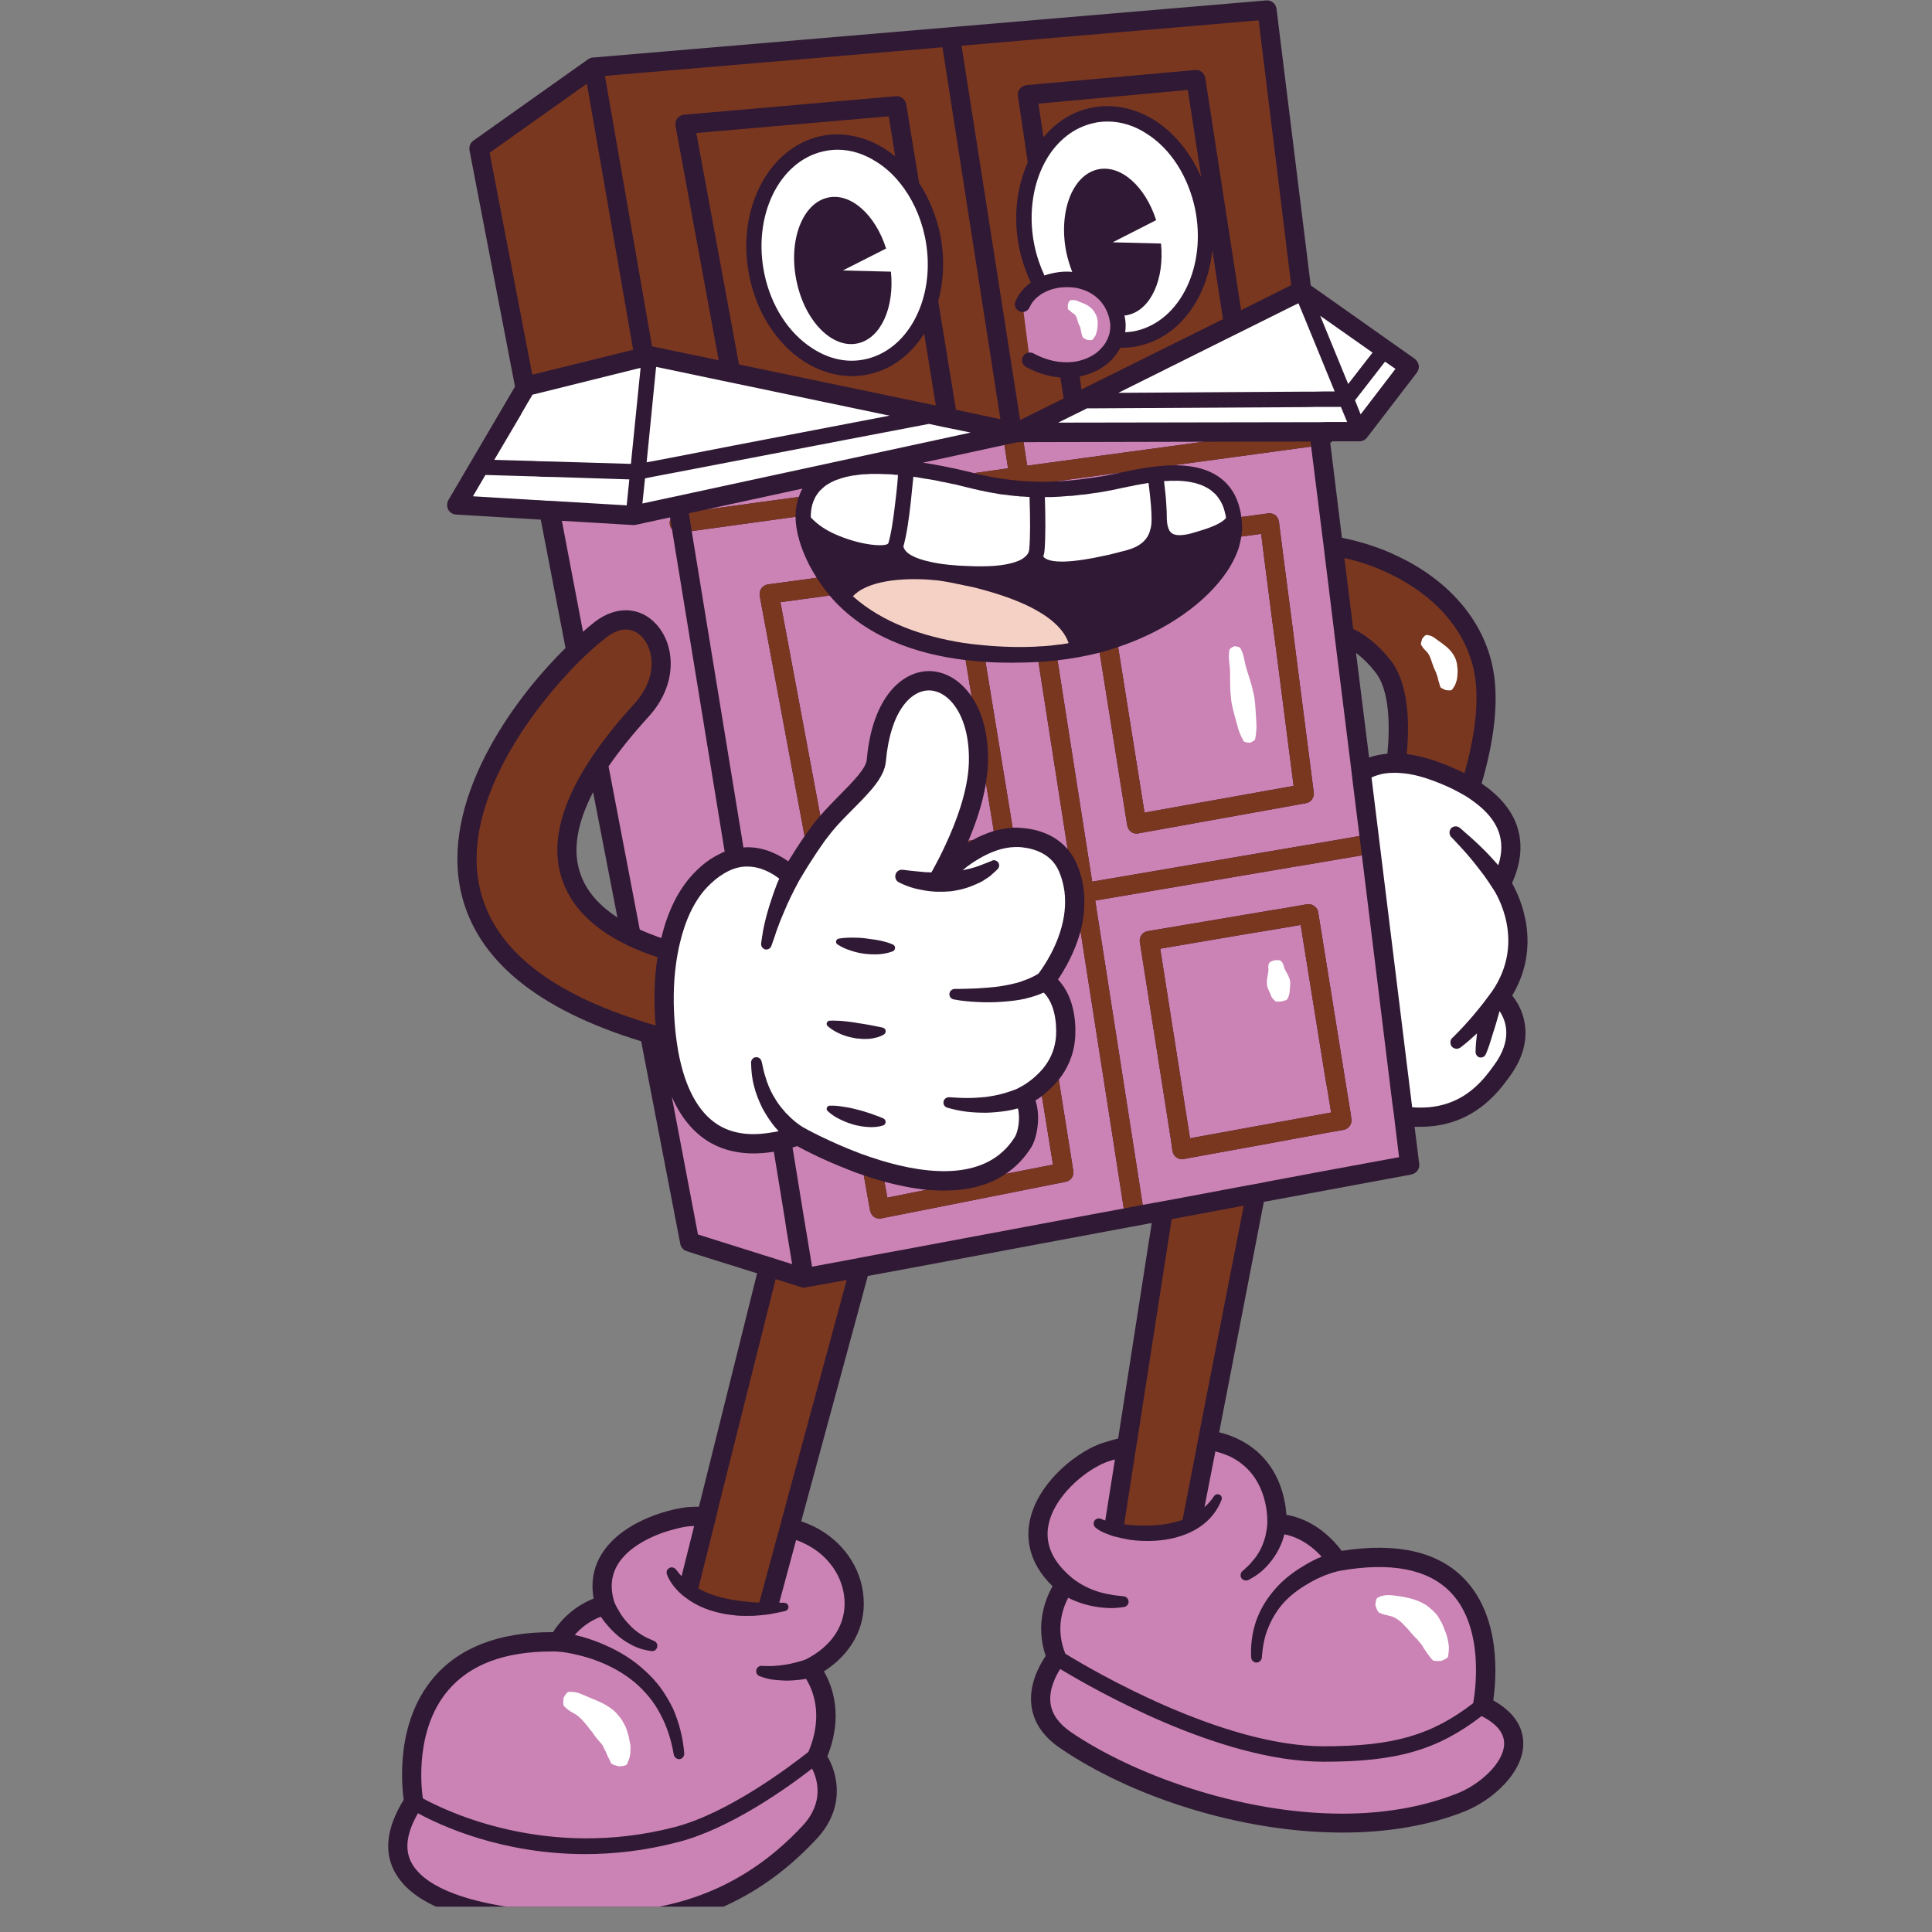
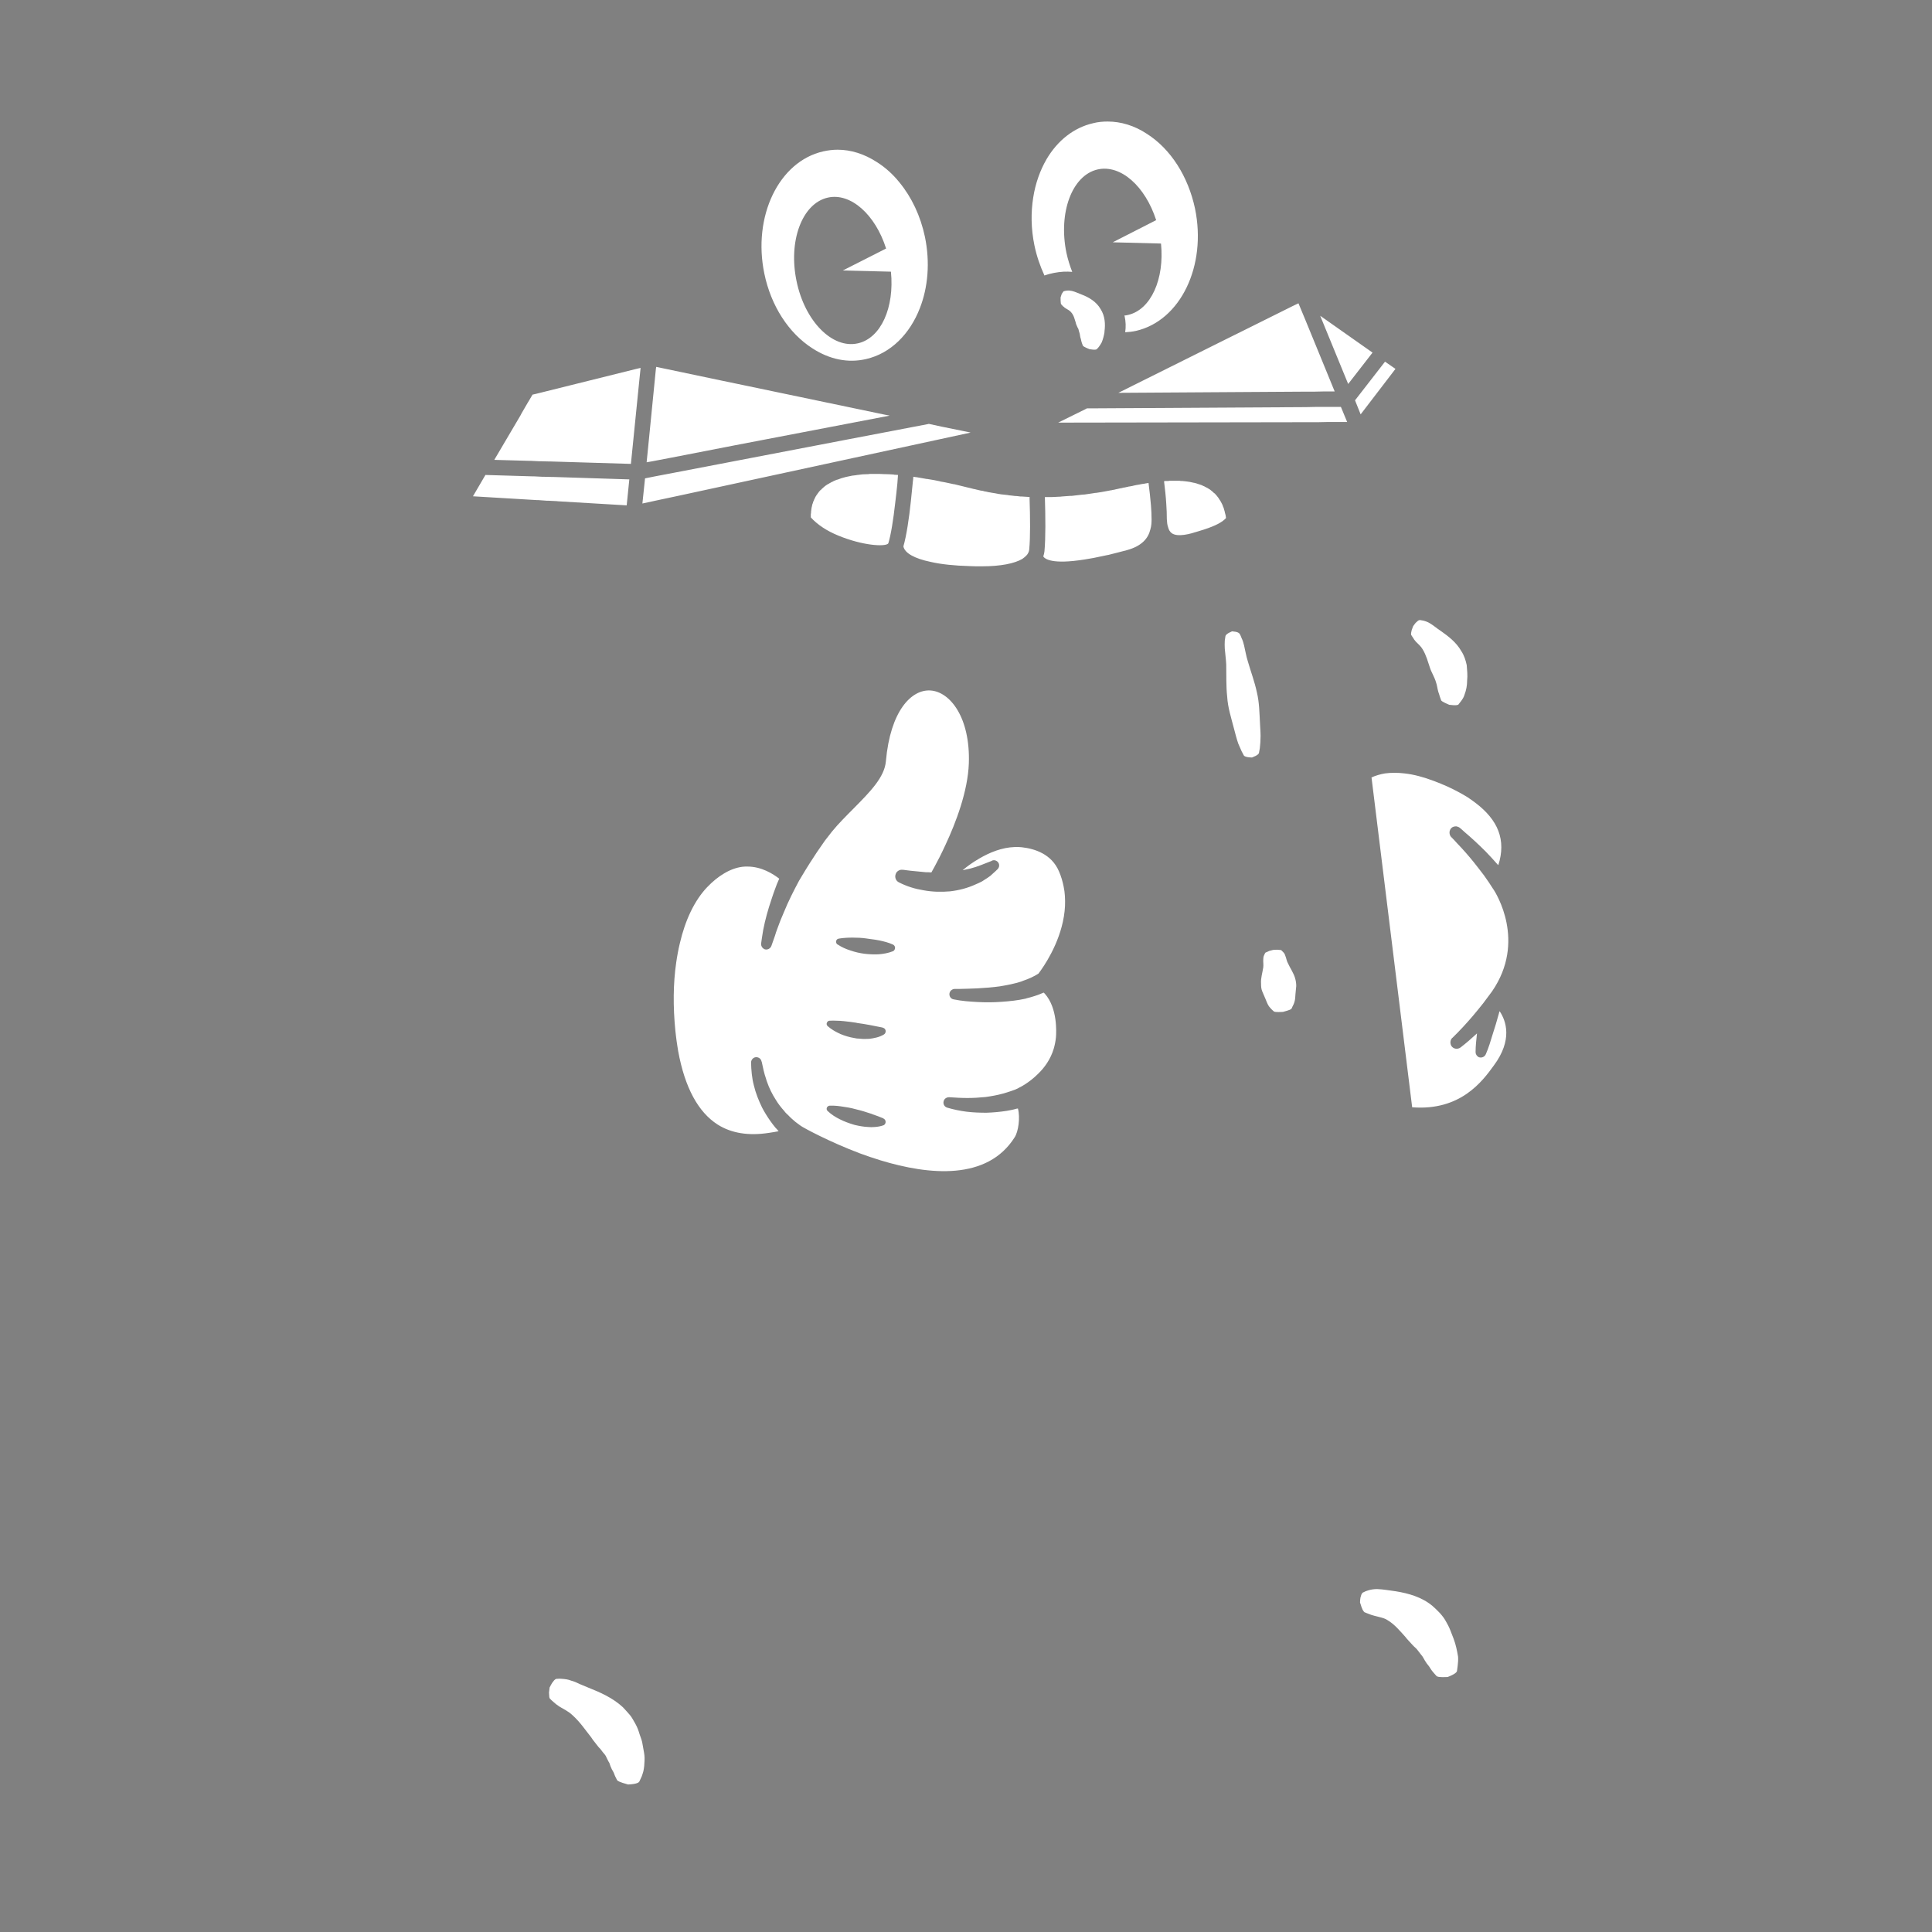
<svg xmlns="http://www.w3.org/2000/svg" width="50" zoomAndPan="magnify" viewBox="0 0 37.5 37.5" height="50" preserveAspectRatio="xMidYMid meet" version="1.0">
  <rect x="0" y="0" width="37.5" height="37.5" fill="#808080" stroke="none" />
  <defs>
    <clipPath id="d8282c6486">
-       <path d="M 7.434 0 L 29.934 0 L 29.934 37.008 L 7.434 37.008 Z M 7.434 0 " clip-rule="nonzero" />
-     </clipPath>
+       </clipPath>
    <clipPath id="5f3a89ff35">
      <path d="M 9 2 L 29.934 2 L 29.934 35 L 9 35 Z M 9 2 " clip-rule="nonzero" />
    </clipPath>
    <clipPath id="a40f6eb76e">
-       <path d="M 7.434 5 L 29.934 5 L 29.934 37.008 L 7.434 37.008 Z M 7.434 5 " clip-rule="nonzero" />
-     </clipPath>
+       </clipPath>
  </defs>
  <g clip-path="url(#d8282c6486)">
-     <path fill="#301934" d="M 26.32 12.672 C 26.445 12.766 26.57 12.887 26.699 13.051 C 26.965 13.391 26.984 14.051 26.93 14.629 C 26.805 14.641 26.684 14.664 26.574 14.703 Z M 11.512 15.375 L 11.984 17.809 C 11.672 17.605 11.406 17.34 11.277 16.992 C 11.105 16.539 11.188 16 11.512 15.375 Z M 29.297 20.902 C 29.805 20.215 29.598 19.625 29.352 19.324 C 29.93 18.355 29.516 17.438 29.348 17.141 C 29.535 16.73 29.562 16.344 29.43 15.992 C 29.316 15.695 29.09 15.434 28.758 15.207 C 28.965 14.504 29.137 13.59 28.949 12.844 C 28.734 11.98 28.09 11.254 27.133 10.797 C 26.785 10.629 26.414 10.512 26.047 10.438 L 25.82 8.598 C 25.832 8.59 25.844 8.578 25.855 8.566 L 26.387 8.566 C 26.445 8.566 26.5 8.539 26.535 8.492 L 27.5 7.234 C 27.531 7.195 27.543 7.141 27.539 7.094 C 27.531 7.043 27.5 6.996 27.461 6.965 L 25.441 5.539 L 24.777 0.172 C 24.766 0.07 24.676 0 24.578 0.008 L 11.508 1.117 C 11.508 1.117 11.504 1.117 11.504 1.117 C 11.5 1.117 11.496 1.117 11.492 1.117 C 11.484 1.121 11.477 1.121 11.469 1.125 C 11.465 1.125 11.461 1.125 11.457 1.129 C 11.445 1.133 11.434 1.141 11.418 1.148 L 9.188 2.73 C 9.129 2.77 9.102 2.844 9.113 2.918 L 9.996 7.504 L 8.703 9.707 C 8.672 9.762 8.672 9.832 8.699 9.891 C 8.73 9.949 8.789 9.984 8.855 9.988 L 10.496 10.086 L 10.977 12.578 C 9.898 13.637 8.543 15.578 8.953 17.34 C 9.258 18.633 10.43 19.594 12.445 20.211 L 13.203 24.137 L 13.203 24.145 C 13.203 24.152 13.211 24.16 13.211 24.168 C 13.215 24.176 13.215 24.184 13.219 24.191 C 13.223 24.199 13.23 24.211 13.238 24.219 C 13.242 24.223 13.242 24.227 13.246 24.23 C 13.254 24.242 13.262 24.246 13.27 24.254 C 13.277 24.258 13.281 24.262 13.285 24.266 C 13.297 24.273 13.312 24.281 13.332 24.285 L 13.484 24.336 L 14.695 24.715 L 13.566 29.246 C 13.504 29.246 13.449 29.246 13.41 29.25 C 13.336 29.25 13.238 29.266 13.125 29.289 C 12.695 29.379 12.051 29.625 11.719 30.102 C 11.527 30.375 11.461 30.691 11.523 31.027 C 11.078 31.207 10.836 31.516 10.734 31.68 C 10.727 31.68 10.715 31.68 10.707 31.68 C 9.684 31.68 8.914 31.977 8.414 32.566 C 7.684 33.426 7.793 34.621 7.836 34.934 C 7.488 35.496 7.441 35.988 7.699 36.398 C 8.246 37.277 10.094 37.496 11.414 37.496 C 11.871 37.496 12.266 37.473 12.52 37.438 C 13.836 37.254 14.926 36.684 15.848 35.695 C 16.418 35.086 16.258 34.426 16.059 34.09 C 16.375 33.305 16.156 32.723 15.992 32.441 C 16.52 32.105 16.805 31.586 16.762 31.016 C 16.723 30.422 16.348 29.898 15.789 29.625 C 15.715 29.59 15.637 29.559 15.559 29.531 C 15.555 29.531 15.555 29.531 15.551 29.531 L 16.844 24.766 L 17.566 24.633 L 21.324 23.93 L 22.355 23.738 L 21.703 27.922 C 21.617 27.941 21.527 27.969 21.441 27.996 C 21.402 28.008 21.363 28.02 21.324 28.035 C 20.82 28.238 20.129 28.82 19.988 29.52 C 19.922 29.848 19.949 30.32 20.43 30.789 C 20.293 31.031 20.09 31.531 20.297 32.141 C 20.184 32.309 19.965 32.688 20.02 33.109 C 20.062 33.43 20.246 33.703 20.57 33.926 C 21.957 34.875 24.082 35.57 26.059 35.57 C 26.895 35.57 27.703 35.445 28.418 35.164 C 28.961 34.949 29.551 34.422 29.566 33.867 C 29.574 33.621 29.477 33.281 28.984 33.004 C 29.043 32.59 29.145 31.395 28.422 30.645 C 27.914 30.117 27.113 29.934 26.043 30.102 C 25.895 29.906 25.535 29.5 24.969 29.402 C 24.949 29.113 24.848 28.531 24.352 28.133 C 24.25 28.051 24.137 27.98 24.012 27.922 C 23.902 27.871 23.789 27.832 23.664 27.801 L 24.531 23.328 L 25.562 23.137 L 27.395 22.797 C 27.41 22.793 27.422 22.789 27.43 22.785 C 27.508 22.754 27.559 22.676 27.547 22.59 L 27.457 21.871 C 27.496 21.871 27.535 21.871 27.57 21.871 C 28.586 21.871 29.082 21.199 29.297 20.902 " fill-opacity="1" fill-rule="nonzero" />
-   </g>
+     </g>
  <g clip-path="url(#5f3a89ff35)">
    <path fill="#ffffff" d="M 17.348 9.211 C 17.289 9.207 17.23 9.203 17.18 9.203 C 17.172 9.203 17.168 9.203 17.164 9.203 C 17.109 9.199 17.055 9.199 17.004 9.199 C 17 9.199 17 9.199 17 9.199 C 16.965 9.199 16.93 9.199 16.895 9.199 C 16.891 9.199 16.887 9.199 16.883 9.199 C 16.875 9.199 16.867 9.203 16.855 9.203 C 16.82 9.203 16.781 9.207 16.746 9.207 C 16.746 9.207 16.742 9.207 16.742 9.207 C 16.707 9.211 16.676 9.215 16.645 9.219 C 16.637 9.219 16.629 9.219 16.621 9.223 C 16.59 9.227 16.559 9.23 16.527 9.234 C 16.523 9.238 16.52 9.238 16.516 9.238 C 16.488 9.242 16.461 9.25 16.438 9.254 C 16.43 9.254 16.422 9.258 16.418 9.258 C 16.391 9.266 16.363 9.273 16.336 9.281 C 16.332 9.281 16.328 9.285 16.324 9.285 C 16.301 9.293 16.281 9.301 16.258 9.309 C 16.254 9.309 16.25 9.312 16.242 9.312 C 16.219 9.32 16.199 9.332 16.176 9.34 C 16.172 9.344 16.168 9.344 16.164 9.348 C 16.148 9.352 16.137 9.359 16.125 9.367 C 16.121 9.371 16.113 9.371 16.109 9.375 C 16.105 9.375 16.102 9.379 16.098 9.383 C 16.078 9.391 16.062 9.402 16.043 9.414 C 16.039 9.418 16.035 9.422 16.031 9.422 C 16.016 9.434 16 9.445 15.988 9.457 C 15.984 9.457 15.984 9.461 15.98 9.465 C 15.965 9.477 15.949 9.488 15.938 9.504 C 15.934 9.508 15.93 9.512 15.926 9.512 C 15.914 9.527 15.902 9.539 15.891 9.551 C 15.891 9.555 15.891 9.555 15.887 9.559 C 15.879 9.57 15.867 9.582 15.859 9.598 C 15.855 9.598 15.855 9.602 15.855 9.602 C 15.852 9.605 15.848 9.609 15.848 9.613 C 15.836 9.629 15.828 9.645 15.82 9.66 C 15.82 9.66 15.82 9.664 15.82 9.664 C 15.809 9.68 15.801 9.695 15.797 9.715 C 15.793 9.719 15.793 9.723 15.789 9.727 C 15.785 9.742 15.777 9.762 15.773 9.777 C 15.773 9.777 15.77 9.777 15.77 9.781 C 15.766 9.797 15.762 9.816 15.758 9.832 C 15.758 9.836 15.758 9.84 15.754 9.848 C 15.75 9.863 15.75 9.883 15.746 9.902 C 15.746 9.902 15.746 9.906 15.746 9.906 C 15.742 9.926 15.742 9.941 15.742 9.961 C 15.742 9.965 15.738 9.969 15.738 9.973 C 15.738 9.98 15.738 9.984 15.738 9.992 C 15.738 10.004 15.738 10.02 15.738 10.031 C 15.738 10.035 15.738 10.039 15.738 10.043 C 15.867 10.184 16.047 10.305 16.277 10.398 C 16.746 10.59 17.16 10.613 17.234 10.555 C 17.234 10.551 17.238 10.551 17.242 10.547 C 17.293 10.383 17.34 10.082 17.375 9.77 C 17.391 9.641 17.406 9.508 17.418 9.383 C 17.422 9.328 17.426 9.273 17.43 9.219 C 17.41 9.219 17.391 9.215 17.367 9.215 C 17.359 9.215 17.355 9.215 17.348 9.211 Z M 18.777 9.461 C 18.688 9.438 18.602 9.418 18.52 9.398 C 18.512 9.398 18.504 9.398 18.496 9.395 C 18.418 9.379 18.34 9.359 18.262 9.348 C 18.254 9.344 18.246 9.344 18.234 9.34 C 18.164 9.324 18.094 9.312 18.023 9.301 C 18.023 9.301 18.023 9.301 18.02 9.301 C 18.012 9.297 18 9.297 17.988 9.297 C 17.922 9.285 17.855 9.273 17.789 9.262 C 17.781 9.262 17.77 9.262 17.758 9.258 C 17.75 9.258 17.738 9.254 17.727 9.254 C 17.727 9.285 17.723 9.312 17.719 9.344 C 17.707 9.465 17.695 9.594 17.68 9.727 C 17.645 10.062 17.594 10.402 17.535 10.605 C 17.559 10.734 17.746 10.84 18.062 10.906 C 18.266 10.953 18.523 10.98 18.82 10.988 C 18.887 10.992 18.957 10.992 19.027 10.992 C 19.039 10.992 19.051 10.992 19.062 10.992 C 19.422 10.992 19.691 10.938 19.844 10.848 C 19.879 10.824 19.91 10.797 19.934 10.77 C 19.957 10.738 19.973 10.707 19.977 10.668 C 20 10.434 19.996 10.043 19.984 9.68 C 19.984 9.672 19.984 9.664 19.984 9.656 C 19.984 9.652 19.984 9.648 19.984 9.645 C 19.973 9.645 19.965 9.645 19.957 9.645 C 19.914 9.641 19.871 9.641 19.832 9.637 C 19.824 9.637 19.816 9.637 19.805 9.637 C 19.785 9.633 19.762 9.633 19.742 9.629 C 19.711 9.629 19.68 9.625 19.652 9.621 C 19.641 9.621 19.629 9.617 19.617 9.617 C 19.598 9.617 19.578 9.613 19.559 9.609 C 19.512 9.605 19.465 9.598 19.422 9.594 C 19.41 9.59 19.402 9.59 19.395 9.59 C 19.34 9.578 19.289 9.57 19.238 9.562 C 19.223 9.559 19.207 9.555 19.195 9.555 C 19.16 9.547 19.129 9.539 19.098 9.535 C 19.094 9.535 19.09 9.531 19.09 9.531 C 19.07 9.527 19.055 9.523 19.039 9.523 C 19.008 9.516 18.973 9.508 18.941 9.5 C 18.93 9.496 18.914 9.492 18.902 9.492 C 18.859 9.48 18.816 9.469 18.777 9.461 Z M 22.293 9.375 C 22.293 9.375 22.293 9.375 22.289 9.375 C 22.273 9.379 22.258 9.379 22.238 9.383 C 22.227 9.387 22.211 9.387 22.199 9.391 C 22.184 9.391 22.164 9.395 22.148 9.398 C 22.137 9.402 22.121 9.402 22.109 9.406 C 22.094 9.41 22.078 9.41 22.059 9.414 C 22.047 9.418 22.035 9.418 22.02 9.422 C 22.004 9.426 21.988 9.43 21.973 9.434 C 21.961 9.434 21.949 9.438 21.934 9.441 C 21.918 9.441 21.902 9.445 21.891 9.449 C 21.875 9.453 21.863 9.453 21.852 9.457 C 21.836 9.461 21.82 9.465 21.805 9.465 C 21.789 9.469 21.77 9.477 21.75 9.477 C 21.734 9.48 21.719 9.484 21.703 9.488 C 21.691 9.492 21.676 9.492 21.664 9.496 C 21.652 9.5 21.645 9.5 21.633 9.504 C 21.617 9.508 21.602 9.508 21.586 9.512 C 21.582 9.516 21.574 9.516 21.566 9.516 C 21.547 9.52 21.527 9.523 21.508 9.527 C 21.43 9.543 21.355 9.555 21.281 9.566 C 21.262 9.566 21.238 9.57 21.219 9.574 C 21.164 9.582 21.109 9.59 21.055 9.598 C 21.039 9.598 21.02 9.602 21 9.602 C 20.934 9.609 20.867 9.617 20.801 9.625 C 20.789 9.625 20.781 9.625 20.77 9.625 C 20.715 9.629 20.66 9.633 20.609 9.637 C 20.59 9.641 20.57 9.641 20.555 9.641 C 20.504 9.645 20.457 9.645 20.41 9.648 C 20.398 9.648 20.383 9.648 20.371 9.648 C 20.34 9.648 20.312 9.648 20.281 9.648 C 20.293 10.027 20.297 10.441 20.273 10.699 C 20.27 10.73 20.262 10.766 20.25 10.801 C 20.281 10.848 20.418 10.961 21.055 10.859 C 21.16 10.844 21.281 10.82 21.422 10.789 C 21.453 10.781 21.484 10.777 21.516 10.77 C 21.625 10.742 21.738 10.715 21.867 10.68 C 22.172 10.598 22.289 10.441 22.328 10.277 C 22.348 10.211 22.352 10.145 22.352 10.082 C 22.352 10 22.348 9.906 22.34 9.809 C 22.328 9.668 22.312 9.52 22.293 9.375 Z M 23.777 9.957 C 23.773 9.938 23.77 9.918 23.762 9.898 C 23.758 9.883 23.754 9.871 23.75 9.855 C 23.742 9.84 23.734 9.82 23.73 9.805 C 23.723 9.793 23.719 9.777 23.711 9.766 C 23.703 9.75 23.695 9.734 23.688 9.723 C 23.68 9.711 23.672 9.699 23.664 9.688 C 23.656 9.672 23.648 9.66 23.637 9.648 C 23.629 9.637 23.621 9.629 23.613 9.617 C 23.602 9.605 23.59 9.594 23.582 9.582 C 23.57 9.574 23.562 9.566 23.551 9.559 C 23.543 9.547 23.527 9.535 23.516 9.527 C 23.508 9.52 23.496 9.512 23.488 9.504 C 23.473 9.496 23.461 9.488 23.449 9.48 C 23.438 9.473 23.426 9.465 23.414 9.461 C 23.402 9.453 23.387 9.445 23.371 9.438 C 23.359 9.434 23.348 9.43 23.336 9.422 C 23.324 9.418 23.309 9.41 23.293 9.406 C 23.281 9.402 23.27 9.398 23.258 9.395 C 23.238 9.387 23.223 9.383 23.207 9.379 C 23.195 9.375 23.184 9.371 23.172 9.371 C 23.152 9.367 23.137 9.363 23.117 9.359 C 23.105 9.355 23.094 9.355 23.082 9.352 C 23.062 9.348 23.043 9.348 23.023 9.344 C 23.012 9.344 23 9.34 22.988 9.34 C 22.965 9.336 22.941 9.336 22.918 9.336 C 22.91 9.336 22.902 9.332 22.895 9.332 C 22.863 9.332 22.828 9.332 22.797 9.332 C 22.766 9.332 22.734 9.332 22.703 9.332 C 22.695 9.332 22.688 9.332 22.68 9.336 C 22.656 9.336 22.633 9.336 22.613 9.336 C 22.605 9.34 22.602 9.34 22.594 9.34 C 22.613 9.492 22.629 9.641 22.637 9.777 C 22.645 9.883 22.648 9.984 22.648 10.078 C 22.652 10.137 22.656 10.188 22.672 10.23 C 22.684 10.285 22.711 10.324 22.742 10.348 C 22.859 10.434 23.113 10.359 23.234 10.32 L 23.27 10.309 C 23.539 10.23 23.691 10.156 23.77 10.082 C 23.781 10.07 23.789 10.062 23.797 10.055 C 23.793 10.035 23.793 10.02 23.789 10 C 23.785 9.984 23.781 9.973 23.777 9.957 Z M 12.473 33.863 C 12.465 33.793 12.438 33.73 12.414 33.66 C 12.395 33.594 12.371 33.527 12.336 33.465 C 12.301 33.406 12.27 33.34 12.227 33.289 C 12.184 33.238 12.137 33.188 12.09 33.137 C 11.891 32.953 11.648 32.848 11.422 32.758 C 11.363 32.734 11.309 32.711 11.254 32.688 C 11.199 32.66 11.145 32.637 11.086 32.621 C 11.031 32.598 10.969 32.59 10.906 32.586 C 10.875 32.582 10.844 32.582 10.812 32.586 C 10.797 32.582 10.777 32.594 10.754 32.617 L 10.715 32.668 C 10.699 32.691 10.684 32.727 10.668 32.754 L 10.656 32.852 L 10.66 32.914 C 10.66 32.945 10.668 32.965 10.676 32.973 C 10.695 32.992 10.715 33.012 10.738 33.031 C 10.777 33.066 10.816 33.098 10.859 33.125 C 10.945 33.176 11.035 33.219 11.109 33.289 C 11.258 33.422 11.367 33.586 11.473 33.719 C 11.496 33.754 11.52 33.789 11.547 33.82 C 11.574 33.852 11.594 33.883 11.621 33.914 C 11.637 33.93 11.652 33.945 11.664 33.961 L 11.699 34.008 C 11.723 34.039 11.758 34.07 11.77 34.109 C 11.789 34.145 11.805 34.184 11.828 34.219 C 11.84 34.258 11.855 34.301 11.875 34.34 L 11.91 34.402 C 11.918 34.426 11.93 34.449 11.938 34.473 L 11.973 34.543 C 11.98 34.566 12.02 34.59 12.191 34.637 C 12.363 34.629 12.406 34.598 12.414 34.57 L 12.457 34.477 C 12.469 34.441 12.48 34.41 12.488 34.379 C 12.496 34.344 12.5 34.309 12.504 34.277 C 12.508 34.207 12.516 34.137 12.508 34.07 C 12.5 34 12.484 33.934 12.473 33.863 Z M 28.215 31.809 L 28.148 31.637 C 28.125 31.578 28.094 31.52 28.062 31.465 C 28 31.352 27.902 31.258 27.805 31.172 C 27.602 31 27.336 30.926 27.094 30.887 C 26.969 30.871 26.852 30.848 26.73 30.844 C 26.672 30.844 26.609 30.852 26.551 30.871 C 26.523 30.879 26.492 30.891 26.465 30.906 C 26.449 30.91 26.434 30.926 26.422 30.957 L 26.406 31.012 C 26.402 31.039 26.398 31.074 26.398 31.105 C 26.41 31.133 26.418 31.168 26.426 31.191 L 26.449 31.246 C 26.465 31.273 26.477 31.289 26.484 31.293 L 26.551 31.32 C 26.598 31.34 26.637 31.352 26.68 31.363 C 26.723 31.375 26.766 31.383 26.805 31.395 C 26.844 31.406 26.887 31.418 26.922 31.441 C 27.07 31.527 27.172 31.656 27.273 31.766 C 27.316 31.824 27.371 31.875 27.422 31.934 C 27.449 31.965 27.484 31.988 27.508 32.02 L 27.586 32.121 C 27.617 32.152 27.633 32.195 27.656 32.23 C 27.68 32.27 27.707 32.309 27.738 32.344 C 27.762 32.383 27.789 32.426 27.824 32.465 L 27.875 32.523 C 27.891 32.547 27.934 32.559 28.098 32.551 C 28.25 32.492 28.281 32.453 28.281 32.426 L 28.293 32.336 C 28.301 32.277 28.305 32.215 28.301 32.156 C 28.281 32.039 28.258 31.922 28.215 31.809 Z M 25 18.699 C 24.973 18.652 24.969 18.602 24.949 18.555 C 24.941 18.527 24.93 18.504 24.91 18.484 L 24.875 18.449 C 24.871 18.441 24.859 18.438 24.836 18.438 L 24.785 18.434 L 24.711 18.438 L 24.637 18.457 L 24.594 18.477 C 24.57 18.484 24.559 18.492 24.555 18.5 L 24.535 18.543 C 24.523 18.57 24.52 18.598 24.52 18.621 C 24.516 18.672 24.527 18.723 24.52 18.777 C 24.504 18.883 24.469 18.988 24.477 19.09 C 24.477 19.145 24.48 19.195 24.5 19.242 L 24.562 19.387 C 24.582 19.434 24.598 19.484 24.629 19.531 C 24.645 19.551 24.664 19.574 24.688 19.598 L 24.723 19.629 C 24.73 19.641 24.766 19.648 24.902 19.641 C 25.035 19.605 25.066 19.59 25.07 19.574 L 25.09 19.531 C 25.105 19.504 25.117 19.477 25.125 19.449 C 25.141 19.395 25.141 19.344 25.145 19.293 L 25.16 19.137 C 25.16 19.086 25.152 19.035 25.137 18.984 C 25.109 18.887 25.043 18.793 25 18.699 Z M 24.395 13.434 C 24.352 13.23 24.277 13.035 24.219 12.832 C 24.188 12.734 24.172 12.633 24.148 12.531 C 24.137 12.48 24.121 12.43 24.098 12.383 C 24.09 12.359 24.078 12.332 24.066 12.309 C 24.051 12.285 24.023 12.262 23.914 12.254 C 23.812 12.297 23.789 12.328 23.785 12.352 C 23.781 12.379 23.777 12.406 23.773 12.434 C 23.77 12.488 23.77 12.539 23.773 12.59 C 23.781 12.695 23.797 12.797 23.801 12.902 C 23.805 13.109 23.797 13.32 23.82 13.527 C 23.832 13.734 23.898 13.934 23.949 14.133 C 23.977 14.234 24 14.336 24.035 14.434 C 24.055 14.48 24.078 14.531 24.098 14.578 L 24.137 14.652 C 24.145 14.676 24.176 14.699 24.301 14.703 C 24.414 14.66 24.438 14.629 24.438 14.605 L 24.453 14.523 C 24.457 14.469 24.465 14.418 24.465 14.363 C 24.473 14.258 24.461 14.156 24.457 14.051 C 24.445 13.844 24.445 13.637 24.395 13.434 Z M 27.422 12.371 C 27.441 12.406 27.461 12.43 27.484 12.457 C 27.531 12.504 27.582 12.547 27.613 12.602 C 27.684 12.719 27.715 12.844 27.75 12.945 C 27.781 13.051 27.844 13.137 27.875 13.25 C 27.895 13.305 27.898 13.363 27.918 13.43 C 27.93 13.461 27.938 13.492 27.949 13.527 L 27.969 13.582 C 27.969 13.602 28 13.625 28.129 13.68 C 28.27 13.699 28.309 13.684 28.316 13.664 L 28.359 13.609 C 28.387 13.57 28.414 13.531 28.426 13.484 C 28.461 13.395 28.477 13.301 28.477 13.207 C 28.488 13.109 28.477 13.012 28.469 12.91 C 28.449 12.816 28.418 12.719 28.363 12.637 C 28.266 12.465 28.109 12.348 27.965 12.246 C 27.891 12.199 27.828 12.141 27.754 12.098 C 27.715 12.074 27.676 12.059 27.629 12.047 C 27.609 12.043 27.586 12.039 27.562 12.035 C 27.551 12.035 27.535 12.039 27.516 12.055 L 27.477 12.09 C 27.461 12.109 27.445 12.133 27.43 12.152 L 27.402 12.227 L 27.391 12.277 C 27.387 12.301 27.387 12.316 27.391 12.324 C 27.402 12.34 27.41 12.355 27.422 12.371 Z M 13.031 8.883 L 14.254 8.645 L 17.254 8.07 L 17.266 8.066 L 17.184 8.051 L 14.418 7.473 L 14.023 7.391 L 12.738 7.121 L 12.734 7.137 L 12.73 7.168 L 12.594 8.543 L 12.551 8.973 L 12.664 8.953 Z M 21 5.719 C 20.934 5.695 20.875 5.664 20.809 5.648 C 20.777 5.641 20.742 5.637 20.707 5.641 C 20.688 5.641 20.672 5.648 20.652 5.652 C 20.645 5.652 20.637 5.66 20.625 5.68 L 20.605 5.711 L 20.605 5.715 C 20.598 5.73 20.594 5.754 20.586 5.773 C 20.586 5.824 20.586 5.859 20.59 5.879 C 20.59 5.898 20.594 5.906 20.602 5.91 L 20.629 5.941 C 20.633 5.945 20.637 5.949 20.645 5.953 C 20.656 5.965 20.672 5.977 20.684 5.984 C 20.723 6.008 20.762 6.027 20.789 6.059 C 20.848 6.125 20.859 6.203 20.879 6.258 C 20.883 6.27 20.883 6.285 20.891 6.301 C 20.898 6.312 20.902 6.328 20.91 6.344 C 20.914 6.359 20.93 6.375 20.934 6.395 L 20.945 6.438 L 20.949 6.449 C 20.965 6.492 20.961 6.535 20.98 6.582 C 20.984 6.609 20.992 6.633 21 6.66 L 21.016 6.703 C 21.016 6.715 21.039 6.734 21.145 6.777 C 21.258 6.797 21.285 6.785 21.293 6.773 L 21.328 6.734 C 21.348 6.707 21.367 6.676 21.383 6.648 C 21.41 6.582 21.426 6.52 21.438 6.449 C 21.438 6.441 21.438 6.438 21.438 6.43 C 21.457 6.297 21.449 6.133 21.363 6 C 21.281 5.855 21.133 5.77 21 5.719 Z M 10.434 7.637 L 10.402 7.645 L 10.336 7.66 L 10.27 7.773 L 10.246 7.812 L 10.125 8.02 L 10.105 8.059 L 9.594 8.926 L 10.273 8.945 L 10.305 8.945 L 10.465 8.953 L 10.496 8.953 L 10.656 8.957 L 10.684 8.957 L 12.246 9.004 L 12.402 7.453 L 12.434 7.141 L 12.352 7.16 Z M 12.215 9.305 L 10.742 9.258 L 10.715 9.258 L 10.551 9.254 L 10.523 9.254 L 10.363 9.246 L 10.332 9.246 L 9.422 9.219 L 9.18 9.633 L 10.422 9.707 L 10.449 9.707 L 10.613 9.719 L 10.641 9.719 L 10.805 9.727 L 10.832 9.73 L 12.164 9.809 Z M 18.832 8.398 L 18.836 8.395 L 18.277 8.281 L 18.027 8.227 L 18.02 8.23 L 16.445 8.531 L 13.082 9.176 L 12.715 9.246 L 12.52 9.285 L 12.469 9.773 L 12.793 9.703 L 13.16 9.625 Z M 20.273 5.348 C 20.277 5.348 20.281 5.344 20.281 5.344 C 20.395 5.305 20.52 5.281 20.648 5.273 C 20.703 5.27 20.758 5.273 20.812 5.277 C 20.766 5.16 20.727 5.035 20.699 4.906 C 20.539 4.125 20.809 3.402 21.305 3.289 C 21.754 3.188 22.23 3.617 22.441 4.273 L 21.598 4.703 L 22.535 4.727 C 22.605 5.414 22.34 6.012 21.895 6.113 C 21.871 6.121 21.848 6.121 21.824 6.125 C 21.824 6.129 21.824 6.133 21.828 6.133 C 21.852 6.238 21.855 6.344 21.84 6.449 C 21.91 6.445 21.98 6.438 22.051 6.422 C 22.914 6.223 23.426 5.16 23.195 4.047 C 23.062 3.426 22.727 2.895 22.262 2.598 C 22.02 2.438 21.758 2.359 21.5 2.359 C 21.406 2.359 21.312 2.367 21.219 2.391 C 20.84 2.477 20.527 2.73 20.316 3.086 C 20.188 3.305 20.098 3.559 20.055 3.832 C 20.008 4.125 20.012 4.441 20.078 4.762 C 20.121 4.969 20.188 5.164 20.273 5.348 Z M 15.461 5.457 C 15.621 6.234 16.156 6.777 16.652 6.664 C 17.102 6.562 17.363 5.965 17.293 5.273 L 16.359 5.25 L 17.199 4.824 C 16.992 4.168 16.512 3.734 16.066 3.836 C 15.57 3.949 15.297 4.676 15.461 5.457 Z M 14.836 5.312 C 14.605 4.199 15.117 3.133 15.98 2.938 C 16.07 2.918 16.164 2.906 16.258 2.906 C 16.516 2.906 16.777 2.988 17.023 3.148 C 17.184 3.25 17.332 3.383 17.457 3.539 C 17.695 3.828 17.867 4.191 17.953 4.598 C 18.055 5.094 18.012 5.578 17.855 5.98 C 17.66 6.484 17.289 6.859 16.812 6.969 C 16.461 7.051 16.102 6.977 15.77 6.762 C 15.305 6.465 14.965 5.934 14.836 5.312 Z M 16.895 18.227 C 16.867 18.223 16.84 18.219 16.812 18.215 C 16.727 18.203 16.637 18.199 16.551 18.199 C 16.461 18.199 16.371 18.203 16.277 18.219 C 16.262 18.223 16.246 18.23 16.238 18.246 C 16.219 18.273 16.227 18.312 16.254 18.332 C 16.254 18.332 16.258 18.332 16.258 18.332 C 16.34 18.387 16.422 18.422 16.508 18.449 C 16.598 18.48 16.684 18.5 16.777 18.512 C 16.867 18.523 16.957 18.527 17.051 18.523 C 17.145 18.516 17.238 18.5 17.328 18.465 C 17.344 18.461 17.359 18.445 17.367 18.426 C 17.383 18.391 17.367 18.348 17.328 18.332 C 17.242 18.293 17.156 18.273 17.07 18.254 C 17.012 18.242 16.953 18.234 16.895 18.227 Z M 17.148 21.711 L 17.145 21.707 C 17.074 21.676 17.004 21.652 16.938 21.629 C 16.922 21.621 16.91 21.617 16.895 21.613 C 16.812 21.586 16.73 21.559 16.645 21.539 C 16.609 21.531 16.574 21.52 16.539 21.512 C 16.488 21.5 16.438 21.492 16.383 21.484 C 16.293 21.469 16.203 21.457 16.105 21.461 C 16.09 21.461 16.074 21.469 16.062 21.48 C 16.039 21.504 16.039 21.543 16.066 21.566 C 16.141 21.637 16.219 21.684 16.305 21.727 C 16.391 21.77 16.477 21.801 16.566 21.828 C 16.574 21.832 16.586 21.832 16.594 21.836 C 16.676 21.855 16.762 21.871 16.848 21.875 C 16.891 21.879 16.934 21.879 16.98 21.875 C 17.035 21.871 17.086 21.863 17.141 21.844 C 17.16 21.84 17.176 21.824 17.184 21.805 C 17.199 21.77 17.184 21.727 17.148 21.711 Z M 16.066 19.918 C 16.133 19.977 16.207 20.02 16.281 20.055 C 16.289 20.059 16.301 20.062 16.312 20.07 C 16.398 20.105 16.488 20.133 16.582 20.148 C 16.613 20.156 16.645 20.16 16.68 20.16 C 16.742 20.168 16.805 20.168 16.871 20.164 C 16.965 20.152 17.066 20.133 17.152 20.082 C 17.172 20.07 17.184 20.055 17.188 20.035 C 17.199 19.996 17.176 19.957 17.137 19.949 L 17.133 19.945 C 17.043 19.926 16.961 19.91 16.879 19.895 C 16.797 19.879 16.715 19.867 16.629 19.855 C 16.629 19.852 16.625 19.852 16.625 19.852 C 16.543 19.84 16.461 19.828 16.375 19.82 C 16.332 19.816 16.285 19.812 16.238 19.812 C 16.195 19.809 16.152 19.809 16.105 19.812 L 16.102 19.812 C 16.086 19.812 16.07 19.82 16.062 19.832 C 16.039 19.855 16.039 19.895 16.066 19.918 Z M 20.645 17.207 C 20.672 17.332 20.676 17.461 20.672 17.582 C 20.645 18.145 20.344 18.633 20.207 18.828 C 20.184 18.859 20.168 18.883 20.156 18.898 C 20.07 18.953 19.969 19 19.863 19.035 C 19.848 19.039 19.836 19.047 19.824 19.051 C 19.691 19.094 19.551 19.121 19.406 19.145 C 19.266 19.164 19.121 19.176 18.973 19.184 C 18.855 19.191 18.738 19.191 18.621 19.195 C 18.594 19.195 18.562 19.195 18.535 19.195 L 18.531 19.195 C 18.504 19.195 18.48 19.207 18.461 19.223 C 18.445 19.238 18.434 19.258 18.43 19.277 C 18.418 19.336 18.457 19.391 18.512 19.398 C 18.668 19.43 18.82 19.441 18.973 19.449 C 19.129 19.457 19.285 19.457 19.441 19.445 C 19.598 19.434 19.754 19.418 19.91 19.383 C 19.914 19.383 19.914 19.379 19.918 19.379 C 20.031 19.352 20.145 19.316 20.258 19.266 C 20.266 19.273 20.273 19.281 20.281 19.289 C 20.527 19.566 20.504 20.031 20.496 20.133 C 20.488 20.215 20.473 20.285 20.453 20.355 C 20.391 20.562 20.273 20.723 20.152 20.84 C 19.973 21.02 19.789 21.109 19.777 21.113 C 19.777 21.113 19.777 21.117 19.773 21.117 C 19.758 21.125 19.73 21.137 19.707 21.148 C 19.68 21.156 19.656 21.168 19.629 21.176 C 19.574 21.195 19.523 21.211 19.465 21.227 C 19.355 21.258 19.242 21.277 19.129 21.293 C 19.012 21.305 18.895 21.312 18.777 21.312 C 18.66 21.312 18.543 21.305 18.426 21.297 L 18.422 21.297 C 18.375 21.297 18.328 21.324 18.316 21.375 C 18.301 21.43 18.332 21.484 18.387 21.5 C 18.508 21.535 18.633 21.562 18.762 21.578 C 18.891 21.594 19.02 21.598 19.148 21.598 C 19.277 21.594 19.406 21.582 19.539 21.562 C 19.602 21.551 19.668 21.539 19.73 21.52 C 19.738 21.52 19.75 21.516 19.758 21.516 C 19.805 21.695 19.766 21.965 19.695 22.074 C 19.164 22.918 18.035 22.809 17.094 22.523 C 16.953 22.48 16.82 22.434 16.691 22.387 C 16.07 22.152 15.605 21.891 15.586 21.879 C 15.57 21.871 15.543 21.852 15.52 21.836 C 15.492 21.816 15.469 21.797 15.441 21.777 C 15.395 21.738 15.344 21.695 15.301 21.648 C 15.277 21.629 15.258 21.605 15.238 21.586 C 15.234 21.578 15.23 21.574 15.227 21.57 C 15.164 21.5 15.105 21.426 15.059 21.348 C 14.988 21.238 14.93 21.121 14.887 20.996 C 14.879 20.977 14.875 20.961 14.871 20.945 C 14.832 20.836 14.809 20.723 14.785 20.609 L 14.781 20.602 C 14.773 20.555 14.73 20.52 14.68 20.52 C 14.68 20.52 14.676 20.52 14.672 20.52 C 14.621 20.523 14.578 20.57 14.578 20.625 C 14.582 20.773 14.594 20.926 14.633 21.07 C 14.668 21.219 14.727 21.363 14.793 21.5 C 14.816 21.543 14.84 21.586 14.867 21.629 C 14.922 21.719 14.98 21.801 15.047 21.883 C 15.07 21.906 15.09 21.93 15.113 21.957 C 15.051 21.969 14.988 21.98 14.93 21.988 C 14.531 22.051 14.195 21.996 13.93 21.828 C 13.551 21.586 13.293 21.109 13.164 20.406 C 13.152 20.344 13.145 20.277 13.133 20.207 C 13.129 20.176 13.125 20.145 13.121 20.113 C 13.117 20.078 13.113 20.043 13.109 20.008 C 13.062 19.539 13.066 19.09 13.125 18.684 C 13.133 18.621 13.145 18.559 13.156 18.496 C 13.168 18.434 13.18 18.371 13.195 18.312 C 13.301 17.855 13.48 17.48 13.723 17.223 C 13.832 17.109 13.941 17.02 14.055 16.953 C 14.172 16.883 14.289 16.84 14.41 16.824 C 14.441 16.82 14.473 16.82 14.508 16.82 C 14.781 16.82 15.004 16.961 15.125 17.055 C 15.094 17.121 15.066 17.191 15.043 17.258 C 15 17.371 14.965 17.488 14.926 17.605 C 14.867 17.801 14.816 18 14.789 18.203 C 14.785 18.242 14.777 18.277 14.773 18.316 C 14.77 18.363 14.797 18.406 14.844 18.426 C 14.895 18.441 14.953 18.414 14.973 18.359 C 14.996 18.293 15.02 18.227 15.043 18.16 C 15.055 18.117 15.07 18.074 15.086 18.031 C 15.125 17.922 15.168 17.812 15.215 17.707 C 15.258 17.602 15.305 17.496 15.355 17.395 C 15.406 17.293 15.457 17.191 15.508 17.098 C 15.512 17.094 15.594 16.949 15.715 16.758 C 15.801 16.621 15.906 16.465 16.012 16.316 C 16.059 16.258 16.102 16.199 16.145 16.145 C 16.273 15.988 16.422 15.84 16.566 15.695 C 16.891 15.367 17.168 15.086 17.195 14.777 C 17.281 13.797 17.691 13.379 18.059 13.402 C 18.445 13.426 18.836 13.934 18.805 14.82 C 18.785 15.359 18.555 15.965 18.352 16.398 C 18.273 16.57 18.199 16.715 18.141 16.82 C 18.117 16.863 18.094 16.902 18.078 16.934 C 18.043 16.93 18.008 16.93 17.973 16.93 C 17.879 16.922 17.777 16.91 17.684 16.902 C 17.633 16.895 17.582 16.891 17.535 16.883 L 17.52 16.883 C 17.469 16.875 17.418 16.902 17.391 16.949 C 17.391 16.953 17.391 16.953 17.391 16.953 C 17.359 17.016 17.383 17.094 17.445 17.125 C 17.605 17.207 17.762 17.254 17.93 17.281 C 18.098 17.312 18.27 17.316 18.441 17.301 C 18.613 17.281 18.781 17.238 18.941 17.164 C 18.98 17.148 19.02 17.129 19.059 17.109 L 19.168 17.039 L 19.223 17 L 19.27 16.957 C 19.301 16.93 19.332 16.902 19.363 16.871 C 19.391 16.844 19.402 16.801 19.387 16.762 C 19.367 16.711 19.309 16.684 19.258 16.703 L 19.246 16.711 C 19.102 16.766 18.973 16.824 18.832 16.859 C 18.781 16.871 18.734 16.879 18.684 16.891 C 18.777 16.812 18.887 16.734 19.008 16.664 C 19.215 16.543 19.449 16.449 19.695 16.441 C 19.742 16.438 19.789 16.441 19.832 16.445 C 20.082 16.473 20.41 16.574 20.555 16.914 C 20.598 17.012 20.625 17.109 20.645 17.207 Z M 21.707 7.625 L 24.215 7.609 L 25.32 7.602 L 25.508 7.602 L 25.695 7.598 L 25.906 7.598 L 25.605 6.863 L 25.336 6.207 L 25.203 5.887 L 25.113 5.93 L 25.074 5.949 L 24.148 6.41 L 23.801 6.582 L 22.012 7.473 Z M 25.625 6.129 L 26.168 7.453 L 26.641 6.844 Z M 25.73 7.898 L 25.543 7.898 L 25.355 7.902 L 21.234 7.926 L 21.098 7.926 L 21.062 7.945 L 20.539 8.203 L 25.395 8.195 L 25.582 8.195 L 25.77 8.191 L 26.148 8.191 L 26.027 7.898 Z M 26.883 7.02 L 26.301 7.77 L 26.41 8.043 L 27.086 7.16 Z M 29.109 19.629 C 29.234 19.816 29.363 20.184 28.996 20.68 C 28.773 20.988 28.348 21.566 27.41 21.492 L 26.621 15.09 C 26.699 15.055 26.789 15.027 26.883 15.012 C 26.941 15.004 27.004 15 27.07 15 C 27.07 15 27.07 15 27.074 15 C 27.133 15 27.195 15.004 27.262 15.012 C 27.438 15.031 27.629 15.082 27.836 15.16 C 28.012 15.227 28.172 15.297 28.312 15.375 C 28.371 15.406 28.426 15.438 28.477 15.469 C 28.535 15.508 28.586 15.543 28.637 15.582 C 28.855 15.746 29.008 15.93 29.082 16.125 C 29.16 16.328 29.16 16.551 29.082 16.793 C 29.078 16.789 29.074 16.781 29.066 16.777 C 28.992 16.691 28.914 16.609 28.836 16.527 C 28.703 16.395 28.566 16.266 28.422 16.145 C 28.391 16.117 28.363 16.09 28.332 16.066 C 28.312 16.051 28.289 16.043 28.266 16.039 C 28.23 16.039 28.195 16.047 28.168 16.074 C 28.141 16.105 28.129 16.145 28.137 16.184 C 28.141 16.207 28.152 16.23 28.168 16.25 L 28.172 16.25 C 28.211 16.289 28.25 16.332 28.285 16.371 C 28.398 16.488 28.504 16.609 28.605 16.734 C 28.672 16.816 28.738 16.906 28.805 16.992 C 28.867 17.078 28.93 17.172 28.984 17.258 C 28.984 17.262 28.988 17.262 28.988 17.262 C 29.035 17.336 29.629 18.27 28.961 19.242 C 28.906 19.316 28.848 19.395 28.789 19.473 C 28.727 19.551 28.664 19.629 28.598 19.707 C 28.469 19.859 28.332 20.008 28.191 20.145 L 28.188 20.145 C 28.145 20.188 28.141 20.258 28.176 20.309 C 28.219 20.363 28.293 20.371 28.348 20.332 C 28.461 20.246 28.566 20.152 28.668 20.059 C 28.656 20.18 28.641 20.297 28.641 20.418 L 28.641 20.422 C 28.641 20.461 28.664 20.5 28.703 20.52 C 28.758 20.539 28.816 20.516 28.84 20.461 C 28.895 20.336 28.934 20.203 28.973 20.074 C 29.016 19.945 29.055 19.812 29.09 19.684 C 29.094 19.676 29.094 19.664 29.098 19.656 C 29.098 19.652 29.098 19.648 29.098 19.645 C 29.102 19.641 29.105 19.633 29.109 19.629 " fill-opacity="1" fill-rule="nonzero" />
  </g>
  <g clip-path="url(#a40f6eb76e)">
    <path fill="#cb83b5" d="M 12.238 33.887 C 12.23 33.836 12.219 33.789 12.211 33.742 C 12.203 33.691 12.184 33.645 12.172 33.598 C 12.156 33.551 12.141 33.504 12.113 33.461 C 12.09 33.418 12.066 33.371 12.035 33.336 C 12.004 33.297 11.973 33.262 11.941 33.227 C 11.801 33.098 11.629 33.023 11.469 32.961 C 11.43 32.945 11.391 32.926 11.352 32.91 C 11.312 32.895 11.273 32.875 11.234 32.863 C 11.195 32.848 11.152 32.844 11.109 32.84 C 11.086 32.836 11.062 32.84 11.039 32.84 C 11.031 32.84 11.016 32.844 11 32.863 L 10.973 32.898 C 10.961 32.914 10.949 32.938 10.938 32.957 L 10.934 33.027 L 10.934 33.07 C 10.934 33.094 10.938 33.105 10.945 33.113 C 10.961 33.129 10.973 33.141 10.988 33.152 C 11.016 33.18 11.043 33.199 11.074 33.219 C 11.137 33.254 11.199 33.285 11.25 33.336 C 11.355 33.43 11.43 33.547 11.508 33.637 C 11.523 33.664 11.539 33.688 11.559 33.711 C 11.578 33.73 11.59 33.754 11.613 33.777 C 11.621 33.785 11.633 33.797 11.641 33.809 L 11.668 33.84 C 11.684 33.863 11.707 33.887 11.715 33.914 C 11.727 33.938 11.738 33.965 11.754 33.992 C 11.766 34.02 11.777 34.047 11.789 34.074 L 11.812 34.121 C 11.82 34.137 11.828 34.152 11.836 34.168 L 11.859 34.219 C 11.863 34.234 11.891 34.254 12.012 34.285 C 12.133 34.281 12.164 34.258 12.172 34.238 L 12.199 34.172 C 12.207 34.148 12.215 34.125 12.223 34.102 C 12.227 34.078 12.23 34.055 12.234 34.031 C 12.238 33.984 12.238 33.934 12.238 33.887 Z M 16.391 31.043 C 16.426 31.523 16.152 31.949 15.645 32.207 C 15.59 32.23 15.52 32.25 15.457 32.266 C 15.383 32.285 15.312 32.301 15.238 32.312 C 15.164 32.324 15.09 32.332 15.016 32.336 C 14.941 32.34 14.867 32.336 14.793 32.336 L 14.785 32.332 C 14.742 32.332 14.699 32.359 14.684 32.402 C 14.664 32.457 14.691 32.516 14.746 32.535 C 14.828 32.566 14.914 32.59 15 32.602 C 15.086 32.613 15.172 32.617 15.258 32.621 C 15.344 32.621 15.43 32.613 15.516 32.605 C 15.559 32.602 15.602 32.594 15.645 32.586 C 15.762 32.773 16 33.277 15.691 34.004 C 15.355 34.27 14.141 35.195 13.09 35.465 C 10.613 36.105 8.656 35.152 8.207 34.906 C 8.176 34.691 8.051 33.57 8.699 32.809 C 9.121 32.309 9.797 32.055 10.707 32.055 C 10.75 32.055 10.793 32.055 10.836 32.059 C 10.891 32.062 10.961 32.07 11.023 32.082 C 11.09 32.094 11.156 32.109 11.223 32.125 C 11.355 32.156 11.484 32.195 11.613 32.246 C 11.867 32.344 12.105 32.477 12.312 32.648 C 12.418 32.738 12.512 32.832 12.598 32.938 C 12.684 33.043 12.758 33.156 12.82 33.277 C 12.949 33.516 13.031 33.781 13.078 34.059 C 13.09 34.109 13.133 34.148 13.188 34.145 C 13.242 34.141 13.285 34.09 13.281 34.035 C 13.258 33.734 13.184 33.438 13.059 33.156 C 12.992 33.02 12.914 32.887 12.824 32.762 C 12.73 32.637 12.625 32.523 12.512 32.422 C 12.285 32.211 12.02 32.051 11.742 31.93 C 11.602 31.867 11.461 31.816 11.312 31.773 C 11.262 31.762 11.207 31.746 11.156 31.734 C 11.258 31.617 11.418 31.473 11.664 31.379 C 11.664 31.379 11.664 31.379 11.664 31.383 C 11.695 31.43 11.73 31.477 11.77 31.523 C 11.844 31.613 11.926 31.695 12.016 31.77 C 12.105 31.84 12.203 31.902 12.309 31.953 C 12.414 32.004 12.527 32.031 12.641 32.047 C 12.688 32.055 12.73 32.031 12.75 31.988 C 12.773 31.934 12.75 31.875 12.699 31.852 L 12.688 31.848 C 12.598 31.809 12.512 31.773 12.434 31.719 C 12.355 31.668 12.281 31.609 12.219 31.539 C 12.152 31.473 12.094 31.398 12.043 31.32 C 12.02 31.277 11.996 31.238 11.973 31.199 C 11.953 31.164 11.934 31.121 11.922 31.09 C 11.832 30.797 11.867 30.543 12.023 30.316 C 12.258 29.98 12.734 29.77 13.098 29.68 C 13.227 29.645 13.34 29.625 13.426 29.621 C 13.438 29.621 13.457 29.621 13.473 29.621 L 13.23 30.59 C 13.223 30.586 13.219 30.578 13.211 30.574 C 13.199 30.559 13.18 30.543 13.168 30.523 C 13.156 30.508 13.141 30.488 13.133 30.477 L 13.117 30.461 C 13.102 30.438 13.074 30.426 13.043 30.422 C 13.031 30.422 13.016 30.422 13.004 30.43 C 12.949 30.449 12.926 30.508 12.945 30.559 C 12.969 30.625 12.996 30.668 13.027 30.719 C 13.059 30.766 13.094 30.812 13.133 30.852 C 13.168 30.895 13.211 30.93 13.254 30.969 C 13.297 31.004 13.344 31.035 13.387 31.066 C 13.574 31.191 13.781 31.266 13.992 31.312 C 14.098 31.336 14.203 31.348 14.309 31.359 C 14.414 31.367 14.52 31.363 14.625 31.363 C 14.73 31.355 14.836 31.348 14.938 31.332 C 15.043 31.312 15.145 31.293 15.242 31.27 C 15.277 31.262 15.305 31.23 15.305 31.195 C 15.305 31.16 15.285 31.133 15.258 31.117 C 15.25 31.113 15.238 31.113 15.227 31.113 L 15.223 31.109 C 15.188 31.109 15.156 31.109 15.125 31.109 L 15.453 29.891 C 15.527 29.918 15.598 29.949 15.664 29.984 C 16.082 30.203 16.359 30.598 16.391 31.043 Z M 13.164 35.754 C 12.523 35.922 11.918 35.988 11.359 35.988 C 9.73 35.988 8.535 35.426 8.113 35.195 C 7.879 35.602 7.844 35.93 8.012 36.199 C 8.613 37.156 11.445 37.207 12.469 37.062 C 13.695 36.895 14.715 36.363 15.578 35.438 C 16.008 34.977 15.863 34.527 15.762 34.328 C 15.305 34.684 14.184 35.492 13.164 35.754 Z M 26.695 31.156 C 26.707 31.18 26.711 31.203 26.719 31.223 L 26.738 31.262 C 26.746 31.285 26.754 31.293 26.762 31.297 L 26.812 31.32 C 26.844 31.332 26.879 31.344 26.91 31.348 C 26.941 31.359 26.973 31.363 27.004 31.371 C 27.031 31.383 27.062 31.391 27.09 31.41 C 27.203 31.473 27.277 31.57 27.352 31.648 C 27.387 31.695 27.426 31.734 27.465 31.777 C 27.484 31.801 27.512 31.816 27.527 31.844 L 27.59 31.918 C 27.609 31.941 27.621 31.973 27.641 32 C 27.66 32.027 27.68 32.059 27.699 32.086 C 27.719 32.113 27.742 32.145 27.766 32.176 L 27.805 32.219 C 27.812 32.234 27.848 32.246 27.973 32.238 C 28.086 32.195 28.109 32.168 28.109 32.145 L 28.117 32.078 C 28.121 32.035 28.125 31.988 28.121 31.945 C 28.109 31.855 28.094 31.77 28.059 31.684 L 28.008 31.555 C 27.992 31.508 27.965 31.469 27.941 31.426 C 27.898 31.34 27.824 31.27 27.75 31.207 C 27.598 31.078 27.398 31.023 27.219 30.992 C 27.125 30.98 27.035 30.961 26.945 30.961 C 26.902 30.961 26.855 30.969 26.812 30.98 C 26.789 30.988 26.766 30.996 26.746 31.008 C 26.734 31.012 26.723 31.023 26.715 31.043 L 26.703 31.09 C 26.699 31.109 26.699 31.133 26.695 31.156 Z M 20.352 29.594 C 20.449 29.109 20.926 28.656 21.324 28.449 C 21.402 28.406 21.48 28.375 21.547 28.355 C 21.578 28.344 21.609 28.336 21.641 28.328 L 21.453 29.512 C 21.43 29.504 21.402 29.496 21.387 29.488 L 21.371 29.48 C 21.355 29.473 21.34 29.473 21.324 29.473 C 21.297 29.473 21.27 29.484 21.25 29.508 C 21.215 29.551 21.223 29.617 21.266 29.652 C 21.324 29.699 21.375 29.727 21.43 29.75 C 21.484 29.773 21.539 29.793 21.594 29.812 C 21.703 29.844 21.816 29.867 21.926 29.887 C 22.152 29.918 22.383 29.918 22.609 29.887 C 22.836 29.852 23.066 29.781 23.266 29.652 C 23.469 29.523 23.629 29.328 23.711 29.109 C 23.723 29.078 23.711 29.035 23.68 29.016 C 23.676 29.012 23.668 29.008 23.66 29.008 C 23.629 28.996 23.59 29.004 23.57 29.035 L 23.566 29.039 C 23.512 29.121 23.449 29.191 23.379 29.254 L 23.59 28.172 C 23.699 28.199 23.805 28.238 23.895 28.281 C 23.977 28.324 24.047 28.367 24.113 28.422 C 24.637 28.84 24.598 29.547 24.598 29.559 C 24.598 29.559 24.598 29.562 24.598 29.566 C 24.598 29.574 24.598 29.602 24.594 29.621 C 24.594 29.645 24.59 29.664 24.586 29.688 C 24.578 29.73 24.57 29.773 24.562 29.816 C 24.539 29.902 24.508 29.988 24.469 30.07 C 24.426 30.148 24.379 30.227 24.316 30.293 C 24.262 30.367 24.191 30.426 24.121 30.492 L 24.113 30.496 C 24.082 30.527 24.07 30.578 24.09 30.621 C 24.117 30.672 24.18 30.691 24.23 30.668 C 24.328 30.617 24.422 30.559 24.508 30.48 C 24.59 30.406 24.664 30.32 24.727 30.227 C 24.793 30.133 24.844 30.031 24.887 29.922 C 24.902 29.875 24.918 29.828 24.93 29.781 C 25.266 29.848 25.512 30.059 25.652 30.215 C 25.629 30.227 25.602 30.238 25.578 30.246 C 25.469 30.297 25.367 30.352 25.27 30.414 C 25.07 30.535 24.883 30.684 24.73 30.867 C 24.574 31.047 24.453 31.254 24.375 31.48 C 24.301 31.707 24.273 31.941 24.285 32.172 C 24.289 32.223 24.328 32.266 24.379 32.27 C 24.438 32.273 24.484 32.23 24.492 32.176 L 24.492 32.172 C 24.508 31.965 24.543 31.758 24.625 31.574 C 24.703 31.387 24.812 31.215 24.953 31.07 C 25.094 30.926 25.262 30.809 25.438 30.711 C 25.527 30.66 25.621 30.617 25.715 30.578 C 25.762 30.562 25.812 30.543 25.859 30.527 C 25.902 30.516 25.953 30.5 25.992 30.492 C 26.988 30.312 27.719 30.453 28.156 30.906 C 28.848 31.625 28.617 32.934 28.594 33.059 C 27.789 33.68 27.043 33.895 25.703 33.895 C 25.699 33.895 25.695 33.895 25.691 33.895 C 23.715 33.895 21.191 32.414 20.684 32.102 C 20.68 32.102 20.68 32.102 20.68 32.102 C 20.48 31.617 20.629 31.211 20.734 31.012 C 20.773 31.031 20.816 31.055 20.859 31.07 C 20.961 31.113 21.066 31.145 21.172 31.168 C 21.281 31.191 21.391 31.207 21.496 31.211 C 21.605 31.219 21.715 31.207 21.82 31.191 C 21.863 31.184 21.898 31.148 21.906 31.102 C 21.91 31.043 21.871 30.992 21.812 30.984 L 21.809 30.984 C 21.711 30.973 21.617 30.965 21.527 30.945 C 21.434 30.93 21.344 30.906 21.258 30.875 C 21.168 30.844 21.086 30.805 21.008 30.762 C 20.965 30.738 20.93 30.715 20.891 30.688 C 20.871 30.676 20.855 30.664 20.836 30.648 C 20.82 30.637 20.801 30.625 20.793 30.613 C 20.426 30.305 20.277 29.961 20.352 29.594 Z M 29.195 33.855 C 29.184 34.227 28.711 34.645 28.281 34.812 C 27.586 35.086 26.828 35.203 26.055 35.203 C 24.031 35.203 21.938 34.41 20.777 33.613 C 20.551 33.457 20.418 33.27 20.391 33.062 C 20.355 32.793 20.492 32.531 20.578 32.395 C 21.211 32.777 23.676 34.195 25.691 34.195 C 25.695 34.195 25.699 34.195 25.703 34.195 C 27.109 34.195 27.902 33.969 28.758 33.309 C 29.055 33.461 29.203 33.645 29.195 33.855 Z M 20.727 5.988 C 20.73 6 20.73 6.008 20.734 6.008 L 20.754 6.027 C 20.758 6.031 20.762 6.035 20.762 6.035 C 20.773 6.047 20.781 6.055 20.793 6.059 C 20.816 6.074 20.844 6.086 20.863 6.109 C 20.902 6.152 20.91 6.207 20.922 6.242 C 20.926 6.25 20.926 6.262 20.93 6.273 C 20.934 6.281 20.938 6.293 20.941 6.301 C 20.949 6.312 20.957 6.32 20.961 6.336 L 20.969 6.363 L 20.973 6.375 C 20.98 6.402 20.98 6.434 20.992 6.465 C 20.992 6.48 21 6.5 21.004 6.516 L 21.016 6.543 C 21.016 6.555 21.031 6.566 21.105 6.598 C 21.18 6.605 21.199 6.602 21.203 6.594 L 21.227 6.566 C 21.242 6.547 21.254 6.527 21.266 6.508 C 21.281 6.465 21.293 6.422 21.301 6.371 C 21.301 6.367 21.301 6.363 21.301 6.359 C 21.312 6.27 21.312 6.16 21.25 6.07 C 21.195 5.969 21.094 5.91 21.004 5.879 C 20.961 5.863 20.918 5.84 20.875 5.828 C 20.852 5.824 20.828 5.824 20.805 5.824 C 20.793 5.828 20.781 5.828 20.77 5.832 C 20.766 5.832 20.758 5.84 20.75 5.852 L 20.738 5.875 C 20.734 5.887 20.73 5.902 20.727 5.914 C 20.727 5.949 20.727 5.973 20.727 5.988 Z M 19.969 6.844 L 19.656 6.531 L 19.867 6.055 C 19.918 6.047 19.961 6.016 19.984 5.965 C 20.02 5.883 20.078 5.809 20.156 5.75 C 20.195 5.719 20.234 5.691 20.281 5.672 C 20.297 5.664 20.312 5.656 20.328 5.648 C 20.359 5.637 20.391 5.625 20.422 5.613 C 20.508 5.59 20.598 5.574 20.695 5.574 C 20.73 5.574 20.766 5.574 20.805 5.578 C 20.867 5.582 20.93 5.594 20.988 5.613 C 21.227 5.684 21.406 5.844 21.496 6.07 C 21.512 6.113 21.527 6.156 21.535 6.203 C 21.555 6.277 21.555 6.355 21.543 6.43 C 21.535 6.48 21.52 6.527 21.5 6.574 C 21.477 6.621 21.453 6.668 21.418 6.711 C 21.379 6.758 21.336 6.805 21.281 6.848 C 21.184 6.922 21.059 6.98 20.91 7.012 C 20.797 7.035 20.672 7.039 20.535 7.02 C 20.387 7 20.227 6.949 20.059 6.859 C 20.031 6.844 20 6.84 19.969 6.844 Z M 15.262 23.852 L 15.234 23.664 L 15.051 22.543 L 15.02 22.355 C 15.012 22.355 15 22.359 14.992 22.359 C 14.5 22.434 14.078 22.363 13.73 22.145 C 13.438 21.957 13.207 21.672 13.039 21.285 L 13.52 23.816 L 13.547 23.961 L 14.789 24.352 L 14.965 24.406 L 15.145 24.465 L 15.371 24.535 L 15.375 24.535 L 15.293 24.039 Z M 24.668 18.664 C 24.652 18.672 24.645 18.676 24.645 18.68 L 24.629 18.707 C 24.621 18.727 24.617 18.746 24.617 18.762 C 24.617 18.797 24.625 18.828 24.617 18.863 C 24.609 18.934 24.586 19.008 24.59 19.074 C 24.59 19.109 24.594 19.141 24.605 19.176 L 24.648 19.27 C 24.66 19.301 24.672 19.336 24.691 19.367 C 24.703 19.383 24.715 19.395 24.73 19.41 L 24.754 19.434 C 24.758 19.441 24.781 19.445 24.871 19.438 C 24.961 19.418 24.98 19.406 24.984 19.395 L 25 19.367 C 25.008 19.348 25.016 19.332 25.02 19.312 C 25.031 19.277 25.031 19.242 25.035 19.207 L 25.043 19.105 C 25.047 19.07 25.039 19.035 25.031 19.004 C 25.012 18.938 24.969 18.875 24.938 18.812 C 24.922 18.781 24.918 18.75 24.906 18.715 C 24.898 18.699 24.891 18.684 24.879 18.668 L 24.855 18.648 C 24.855 18.645 24.844 18.641 24.828 18.637 L 24.746 18.637 L 24.699 18.652 Z M 25.805 21.398 L 25.836 21.594 L 23.098 22.094 L 22.52 18.414 L 24.242 18.121 L 24.672 18.051 L 25.246 17.953 L 25.73 20.961 L 25.77 21.18 Z M 26.23 21.715 L 26.207 21.555 L 26.172 21.344 L 26.137 21.129 L 25.586 17.707 C 25.578 17.656 25.551 17.613 25.508 17.586 C 25.469 17.555 25.418 17.543 25.371 17.551 L 24.852 17.641 L 24.629 17.676 L 24.402 17.715 L 22.277 18.074 C 22.176 18.09 22.105 18.188 22.125 18.289 L 22.727 22.121 L 22.758 22.344 C 22.762 22.352 22.766 22.359 22.766 22.371 C 22.777 22.41 22.801 22.441 22.836 22.465 C 22.867 22.488 22.906 22.5 22.945 22.5 C 22.953 22.5 22.965 22.5 22.977 22.496 L 24.652 22.191 L 25.73 21.992 L 26.082 21.93 C 26.18 21.91 26.246 21.816 26.23 21.715 Z M 27.156 22.461 L 25.695 22.73 L 24.609 22.934 L 24.414 22.973 L 24.215 23.008 L 22.805 23.273 L 22.414 23.344 L 22.18 23.387 L 21.988 22.156 L 21.258 17.48 L 24.844 16.871 L 25.09 16.828 L 25.336 16.789 L 26.434 16.602 L 27.027 21.43 L 27.055 21.625 L 27.078 21.824 Z M 19.656 16.066 C 19.73 16.062 19.801 16.066 19.871 16.074 C 20.234 16.109 20.527 16.254 20.723 16.484 L 20.156 12.848 C 19.977 12.859 19.801 12.863 19.629 12.863 C 19.469 12.863 19.301 12.859 19.129 12.848 Z M 15.574 9.484 L 13.699 9.891 L 15.504 9.645 C 15.523 9.59 15.547 9.535 15.574 9.484 Z M 18.902 9.184 L 19.566 9.09 L 19.496 8.637 L 17.914 8.98 C 18.199 9.023 18.512 9.086 18.848 9.168 C 18.863 9.172 18.883 9.176 18.902 9.184 Z M 19.938 9.039 L 23.363 8.574 L 19.867 8.582 Z M 20.973 18.074 C 20.863 18.488 20.66 18.828 20.535 19.012 C 20.898 19.391 20.883 19.98 20.867 20.164 C 20.84 20.496 20.707 20.758 20.551 20.957 L 20.832 22.723 C 20.852 22.824 20.785 22.918 20.688 22.938 L 17.977 23.477 L 17.109 23.648 C 17.098 23.652 17.082 23.652 17.07 23.652 C 17.035 23.652 16.996 23.641 16.965 23.621 C 16.926 23.59 16.898 23.547 16.887 23.496 L 16.766 22.812 C 16.668 22.781 16.57 22.746 16.477 22.707 C 16 22.523 15.629 22.332 15.473 22.246 C 15.441 22.254 15.414 22.266 15.383 22.273 L 15.434 22.586 L 15.609 23.664 L 15.672 24.039 L 15.762 24.586 L 16.543 24.441 L 16.746 24.402 L 16.953 24.363 L 17.711 24.223 L 21.324 23.547 L 21.812 23.457 L 21.613 22.172 Z M 13.988 16.566 C 14.012 16.551 14.039 16.539 14.066 16.531 L 13.043 10.273 C 13.02 10.246 13.004 10.215 13 10.176 C 12.996 10.141 13 10.109 13.012 10.082 L 13.004 10.043 L 12.859 10.074 L 12.336 10.188 C 12.324 10.188 12.309 10.191 12.297 10.191 C 12.293 10.191 12.289 10.191 12.285 10.191 L 10.906 10.109 L 11.316 12.262 C 11.398 12.188 11.477 12.125 11.551 12.066 C 11.961 11.754 12.43 11.773 12.742 12.121 C 13.102 12.516 13.168 13.277 12.59 13.91 C 12.281 14.25 12.023 14.57 11.812 14.875 L 12.418 18.043 C 12.559 18.105 12.699 18.16 12.836 18.207 C 12.957 17.695 13.168 17.266 13.453 16.965 C 13.621 16.785 13.801 16.652 13.988 16.566 Z M 18.879 16.305 C 19.004 16.234 19.145 16.176 19.289 16.129 L 19.137 15.199 C 19.074 15.594 18.938 15.988 18.797 16.32 Z M 24.387 14.156 C 24.391 14.074 24.383 13.996 24.379 13.918 C 24.367 13.758 24.367 13.598 24.328 13.445 C 24.297 13.289 24.242 13.137 24.195 12.984 C 24.172 12.91 24.16 12.832 24.141 12.754 C 24.133 12.715 24.121 12.676 24.105 12.641 C 24.098 12.621 24.086 12.602 24.078 12.582 C 24.066 12.566 24.047 12.551 23.961 12.543 C 23.883 12.574 23.867 12.598 23.863 12.617 C 23.859 12.637 23.859 12.66 23.855 12.68 C 23.852 12.719 23.852 12.762 23.855 12.801 C 23.859 12.879 23.875 12.957 23.875 13.035 C 23.879 13.195 23.871 13.359 23.891 13.516 C 23.898 13.672 23.949 13.824 23.988 13.98 C 24.012 14.055 24.027 14.133 24.055 14.207 C 24.07 14.246 24.086 14.285 24.105 14.32 L 24.133 14.375 C 24.141 14.395 24.164 14.41 24.258 14.418 C 24.344 14.383 24.363 14.359 24.363 14.34 L 24.375 14.277 C 24.379 14.238 24.383 14.195 24.387 14.156 Z M 22.215 15.773 L 21.703 12.559 C 22.668 12.234 23.418 11.68 23.812 11.098 C 23.918 10.941 23.996 10.781 24.047 10.625 C 24.066 10.555 24.082 10.484 24.094 10.414 L 24.48 10.363 L 24.488 10.438 L 24.535 10.812 L 24.703 12.117 L 24.754 12.492 L 25.109 15.254 Z M 19.52 22.785 L 20.438 22.605 L 20.223 21.273 C 20.18 21.309 20.137 21.336 20.098 21.359 C 20.203 21.672 20.133 22.082 20.012 22.277 C 19.871 22.496 19.707 22.66 19.52 22.785 Z M 21.453 9.234 C 21.523 9.219 21.605 9.203 21.699 9.184 C 21.719 9.18 21.738 9.176 21.754 9.172 L 20.488 9.344 C 20.789 9.332 21.109 9.293 21.453 9.234 Z M 17.223 23.246 L 17.984 23.094 C 17.707 23.066 17.434 23.008 17.168 22.938 Z M 22.797 9.031 C 23.773 9.031 24.039 9.594 24.094 10.035 L 24.613 9.965 C 24.664 9.957 24.715 9.973 24.754 10 C 24.793 10.031 24.816 10.078 24.824 10.125 L 24.855 10.371 L 24.879 10.555 L 24.902 10.742 L 25.078 12.09 L 25.125 12.465 L 25.5 15.383 C 25.512 15.48 25.445 15.574 25.348 15.59 L 22.094 16.176 C 22.082 16.176 22.074 16.18 22.062 16.18 C 22.023 16.18 21.984 16.168 21.953 16.145 C 21.914 16.113 21.887 16.07 21.879 16.02 L 21.344 12.668 C 21.082 12.734 20.809 12.785 20.527 12.816 L 21.199 17.113 L 25.109 16.445 L 25.363 16.402 L 25.621 16.359 L 26.387 16.227 L 26.281 15.379 L 26.25 15.125 L 26.223 14.898 L 25.922 12.48 L 25.898 12.281 L 25.875 12.09 L 25.711 10.762 L 25.688 10.566 L 25.664 10.379 L 25.449 8.668 L 22.777 9.031 C 22.785 9.031 22.789 9.031 22.797 9.031 Z M 15.922 15.832 C 16.043 15.691 16.176 15.559 16.301 15.43 C 16.551 15.176 16.809 14.918 16.824 14.746 C 16.93 13.512 17.535 12.996 18.082 13.027 C 18.371 13.047 18.652 13.215 18.859 13.52 L 18.742 12.812 C 17.793 12.699 16.785 12.363 16.102 11.559 L 15.148 11.688 Z M 14.43 16.449 L 13.426 10.309 L 15.441 10.031 C 15.445 10.309 15.535 10.629 15.711 10.973 C 15.754 11.055 15.801 11.137 15.852 11.215 L 14.902 11.344 C 14.852 11.352 14.809 11.379 14.777 11.422 C 14.75 11.461 14.738 11.516 14.746 11.566 L 15.617 16.23 C 15.492 16.41 15.379 16.59 15.301 16.719 C 15.129 16.598 14.852 16.445 14.512 16.445 C 14.508 16.445 14.508 16.445 14.508 16.445 C 14.48 16.445 14.457 16.449 14.43 16.449 " fill-opacity="1" fill-rule="nonzero" />
  </g>
-   <path fill="#7a3720" d="M 12.762 18.578 C 12.715 18.883 12.695 19.207 12.707 19.551 C 12.707 19.566 12.707 19.586 12.707 19.602 C 12.711 19.703 12.715 19.801 12.727 19.902 C 12.676 19.891 12.625 19.875 12.574 19.859 C 12.574 19.859 12.57 19.859 12.566 19.859 C 12.504 19.836 12.438 19.816 12.375 19.797 C 12.371 19.797 12.367 19.797 12.367 19.793 C 10.602 19.223 9.578 18.371 9.316 17.254 C 8.965 15.758 10.098 14.047 11.062 13.027 C 11.066 13.02 11.074 13.012 11.078 13.008 C 11.125 12.957 11.172 12.91 11.219 12.863 C 11.227 12.855 11.23 12.852 11.238 12.844 C 11.285 12.797 11.332 12.75 11.379 12.707 C 11.387 12.703 11.391 12.695 11.398 12.691 C 11.535 12.562 11.664 12.453 11.777 12.367 C 11.902 12.27 12.031 12.219 12.145 12.219 C 12.266 12.219 12.375 12.27 12.469 12.371 C 12.715 12.645 12.746 13.188 12.316 13.656 C 12.09 13.902 11.891 14.141 11.719 14.371 C 11.715 14.379 11.707 14.383 11.703 14.391 C 11.656 14.453 11.613 14.516 11.566 14.578 C 11.562 14.586 11.559 14.59 11.555 14.598 C 11.508 14.664 11.461 14.73 11.422 14.797 C 11.414 14.805 11.41 14.812 11.406 14.82 C 10.844 15.703 10.684 16.477 10.93 17.125 C 11.133 17.672 11.586 18.043 12.078 18.297 C 12.082 18.297 12.086 18.301 12.09 18.301 C 12.152 18.336 12.219 18.367 12.285 18.398 C 12.289 18.398 12.293 18.398 12.297 18.402 C 12.363 18.43 12.426 18.457 12.492 18.484 C 12.496 18.484 12.5 18.484 12.504 18.488 C 12.59 18.52 12.676 18.551 12.762 18.578 Z M 23.098 22.094 L 22.52 18.414 L 24.242 18.121 L 24.672 18.051 L 25.246 17.953 L 25.73 20.961 L 25.77 21.18 L 25.805 21.398 L 25.836 21.594 Z M 26.207 21.555 L 26.172 21.344 L 26.137 21.129 L 25.586 17.707 C 25.578 17.656 25.551 17.613 25.508 17.586 C 25.469 17.555 25.418 17.543 25.371 17.551 L 24.852 17.641 L 24.629 17.676 L 24.402 17.715 L 22.277 18.074 C 22.176 18.09 22.105 18.188 22.125 18.289 L 22.727 22.121 L 22.758 22.344 C 22.762 22.352 22.766 22.359 22.766 22.371 C 22.777 22.41 22.801 22.441 22.836 22.465 C 22.867 22.488 22.906 22.5 22.945 22.5 C 22.953 22.5 22.965 22.5 22.977 22.496 L 24.652 22.191 L 25.73 21.992 L 26.082 21.93 C 26.18 21.91 26.246 21.816 26.23 21.715 Z M 20.832 22.723 C 20.852 22.824 20.785 22.918 20.688 22.938 L 17.977 23.477 L 17.109 23.648 C 17.098 23.652 17.082 23.652 17.07 23.652 C 17.035 23.652 16.996 23.641 16.965 23.621 C 16.926 23.59 16.898 23.547 16.887 23.496 L 16.766 22.812 C 16.895 22.859 17.031 22.898 17.168 22.938 L 17.223 23.246 L 17.984 23.094 C 18.023 23.098 18.066 23.102 18.109 23.102 C 18.184 23.109 18.254 23.109 18.328 23.109 C 18.762 23.109 19.176 23.02 19.52 22.785 L 20.438 22.605 L 20.223 21.273 C 20.324 21.195 20.441 21.09 20.551 20.957 Z M 25.125 12.465 L 25.5 15.383 C 25.512 15.48 25.445 15.574 25.348 15.59 L 22.094 16.176 C 22.082 16.176 22.074 16.18 22.062 16.18 C 22.023 16.18 21.984 16.168 21.953 16.145 C 21.914 16.113 21.887 16.07 21.879 16.02 L 21.344 12.668 C 21.465 12.637 21.586 12.598 21.703 12.559 L 22.215 15.773 L 25.109 15.254 L 24.754 12.492 L 24.703 12.117 L 24.535 10.812 L 24.488 10.438 L 24.48 10.363 L 24.094 10.414 C 24.102 10.355 24.109 10.297 24.109 10.238 C 24.109 10.176 24.105 10.109 24.094 10.035 L 24.613 9.965 C 24.664 9.957 24.715 9.973 24.754 10 C 24.793 10.031 24.816 10.078 24.824 10.125 L 24.855 10.371 L 24.879 10.555 L 24.902 10.742 L 25.078 12.09 Z M 19.176 14.836 C 19.195 14.266 19.066 13.824 18.859 13.52 L 18.742 12.812 C 18.875 12.828 19 12.84 19.129 12.848 L 19.656 16.066 C 19.531 16.074 19.41 16.098 19.289 16.129 L 19.137 15.199 C 19.156 15.078 19.172 14.957 19.176 14.836 Z M 16.102 11.559 L 15.148 11.688 L 15.922 15.832 C 15.898 15.855 15.879 15.883 15.859 15.906 C 15.777 16.004 15.695 16.117 15.617 16.23 L 14.746 11.566 C 14.738 11.516 14.75 11.461 14.777 11.422 C 14.809 11.379 14.852 11.352 14.902 11.344 L 15.852 11.215 C 15.93 11.336 16.012 11.449 16.102 11.559 Z M 18.797 16.32 L 18.879 16.305 C 18.844 16.324 18.812 16.344 18.777 16.363 C 18.785 16.348 18.789 16.336 18.797 16.32 Z M 26.387 16.227 L 26.434 16.602 L 25.336 16.789 L 25.09 16.828 L 24.844 16.871 L 21.258 17.48 L 21.988 22.156 L 22.18 23.387 L 21.812 23.457 L 21.613 22.172 L 20.973 18.074 C 21.02 17.902 21.047 17.715 21.047 17.52 C 21.051 17.395 21.039 17.27 21.016 17.145 C 20.992 17.02 20.953 16.891 20.898 16.766 C 20.855 16.66 20.793 16.566 20.723 16.484 L 20.156 12.848 C 20.242 12.844 20.332 12.836 20.422 12.828 C 20.457 12.824 20.492 12.82 20.527 12.816 L 21.199 17.113 L 25.109 16.445 L 25.363 16.402 L 25.621 16.359 Z M 13.012 10.082 L 13.043 10.273 C 13.02 10.246 13.004 10.215 13 10.176 C 12.996 10.141 13 10.109 13.012 10.082 Z M 23.363 8.574 L 25.438 8.57 L 25.449 8.668 L 22.777 9.031 C 22.418 9.035 22.043 9.109 21.754 9.172 L 20.488 9.344 C 20.395 9.348 20.309 9.352 20.219 9.352 C 20.137 9.352 20.062 9.348 19.984 9.344 C 19.848 9.34 19.723 9.328 19.602 9.312 C 19.34 9.281 19.113 9.234 18.902 9.184 L 19.566 9.09 L 19.496 8.637 L 19.758 8.582 L 19.867 8.582 L 19.938 9.039 Z M 15.441 10.031 L 13.426 10.309 L 13.371 9.961 L 13.699 9.891 L 15.504 9.645 C 15.461 9.766 15.441 9.895 15.441 10.031 Z M 18.164 7.871 L 14.344 7.074 L 13.516 2.582 L 17.25 2.258 L 17.375 3.035 C 17.316 2.984 17.25 2.938 17.184 2.895 C 16.789 2.641 16.336 2.551 15.914 2.645 C 14.895 2.879 14.281 4.102 14.547 5.371 C 14.691 6.074 15.078 6.672 15.605 7.016 C 15.898 7.203 16.219 7.301 16.539 7.301 C 16.652 7.301 16.766 7.289 16.879 7.262 C 17.32 7.164 17.684 6.875 17.938 6.477 Z M 10.332 7.273 L 9.504 2.965 L 11.391 1.625 L 12.289 6.789 Z M 20.992 7.559 L 20.957 7.309 C 21.156 7.266 21.332 7.188 21.461 7.086 C 21.586 6.992 21.68 6.875 21.746 6.75 C 21.758 6.75 21.766 6.75 21.777 6.75 C 21.891 6.75 22.008 6.738 22.117 6.711 C 22.898 6.535 23.441 5.773 23.531 4.855 L 23.738 6.195 Z M 12.656 6.723 L 11.742 1.473 L 18.293 0.918 L 19.418 8.137 L 18.555 7.953 L 18.211 5.844 C 18.32 5.445 18.34 4.992 18.246 4.535 C 18.168 4.172 18.027 3.84 17.84 3.551 L 17.59 2.023 C 17.574 1.93 17.488 1.859 17.391 1.867 L 13.277 2.227 C 13.227 2.23 13.18 2.258 13.145 2.301 C 13.113 2.344 13.102 2.395 13.113 2.449 L 13.949 6.992 Z M 19.801 8.152 L 18.664 0.887 L 24.43 0.395 L 25.062 5.535 L 24.09 6.02 L 23.395 1.516 C 23.379 1.418 23.293 1.348 23.195 1.359 L 19.926 1.652 C 19.875 1.66 19.824 1.684 19.793 1.727 C 19.762 1.766 19.75 1.816 19.758 1.871 L 19.949 3.152 C 19.734 3.629 19.66 4.223 19.785 4.824 C 19.836 5.059 19.91 5.277 20.008 5.484 C 19.875 5.578 19.773 5.703 19.711 5.848 C 19.676 5.922 19.711 6.012 19.789 6.043 C 19.812 6.055 19.84 6.059 19.867 6.055 L 19.969 6.844 C 19.922 6.848 19.879 6.875 19.855 6.922 C 19.816 6.992 19.844 7.086 19.918 7.125 C 20.152 7.25 20.375 7.309 20.582 7.328 L 20.645 7.734 Z M 21.152 2.098 C 20.797 2.176 20.492 2.379 20.254 2.664 L 20.156 2.012 L 23.055 1.746 L 23.316 3.441 C 23.117 2.98 22.809 2.594 22.426 2.344 C 22.027 2.09 21.578 2 21.152 2.098 Z M 22.742 23.664 L 24.141 23.402 L 23.293 27.738 L 23.258 27.926 L 23.223 28.109 L 22.953 29.5 C 22.828 29.543 22.699 29.574 22.57 29.59 C 22.371 29.617 22.164 29.617 21.961 29.602 C 21.914 29.598 21.867 29.594 21.82 29.586 L 22.031 28.227 L 22.094 27.828 Z M 15.641 24.988 L 16.434 24.844 L 15.191 29.43 L 15.145 29.609 L 15.094 29.789 L 14.738 31.105 L 14.629 31.102 C 14.434 31.082 14.242 31.066 14.059 31.02 C 13.879 30.98 13.707 30.918 13.555 30.832 L 13.855 29.625 L 13.902 29.441 L 13.945 29.254 L 15.055 24.828 L 15.551 24.984 C 15.555 24.984 15.562 24.988 15.566 24.988 C 15.57 24.988 15.57 24.988 15.574 24.992 C 15.574 24.992 15.578 24.992 15.578 24.992 C 15.586 24.992 15.594 24.992 15.602 24.992 C 15.605 24.992 15.605 24.992 15.609 24.992 C 15.617 24.992 15.629 24.992 15.637 24.992 C 15.641 24.992 15.641 24.992 15.641 24.992 C 15.641 24.992 15.641 24.992 15.641 24.988 Z M 28.289 13.086 C 28.289 13.148 28.277 13.211 28.254 13.266 C 28.246 13.297 28.227 13.324 28.211 13.348 L 28.184 13.387 C 28.18 13.398 28.152 13.406 28.062 13.395 C 27.977 13.359 27.957 13.344 27.957 13.332 L 27.945 13.297 C 27.938 13.273 27.934 13.25 27.926 13.23 C 27.91 13.188 27.91 13.152 27.895 13.117 C 27.875 13.043 27.836 12.984 27.816 12.918 C 27.789 12.852 27.773 12.77 27.727 12.695 C 27.703 12.656 27.672 12.629 27.641 12.598 C 27.625 12.582 27.613 12.562 27.602 12.543 C 27.594 12.535 27.586 12.523 27.582 12.512 C 27.578 12.508 27.578 12.496 27.582 12.48 L 27.59 12.449 L 27.605 12.398 C 27.613 12.387 27.629 12.371 27.637 12.359 L 27.66 12.336 C 27.676 12.328 27.688 12.324 27.691 12.324 C 27.707 12.328 27.723 12.328 27.738 12.332 C 27.766 12.34 27.793 12.348 27.816 12.363 C 27.863 12.391 27.906 12.43 27.953 12.461 C 28.051 12.527 28.148 12.605 28.215 12.715 C 28.25 12.77 28.27 12.832 28.281 12.895 C 28.289 12.961 28.297 13.023 28.289 13.086 Z M 28.59 12.934 C 28.402 12.184 27.828 11.547 26.973 11.137 C 26.691 11 26.395 10.898 26.094 10.832 L 26.266 12.207 C 26.504 12.32 26.746 12.508 26.992 12.816 C 27.34 13.262 27.363 14.02 27.305 14.637 C 27.512 14.664 27.734 14.719 27.969 14.809 C 28.133 14.871 28.285 14.938 28.426 15.008 C 28.605 14.367 28.75 13.566 28.59 12.934 " fill-opacity="1" fill-rule="nonzero" />
-   <path fill="#f5d1c5" d="M 20.395 12.531 C 20.426 12.527 20.453 12.523 20.48 12.52 C 20.57 12.512 20.656 12.5 20.742 12.484 C 20.695 12.34 20.59 12.188 20.406 12.039 C 20.297 11.949 20.156 11.863 19.988 11.777 C 19.711 11.641 19.352 11.512 18.891 11.398 C 18.766 11.371 18.633 11.344 18.496 11.316 C 18.461 11.309 18.43 11.301 18.395 11.297 C 18.344 11.285 18.273 11.277 18.199 11.266 C 17.777 11.219 17.051 11.215 16.664 11.48 C 16.625 11.508 16.586 11.539 16.555 11.574 C 17.133 12.09 17.922 12.355 18.688 12.477 C 18.816 12.496 18.945 12.512 19.074 12.523 C 19.445 12.559 19.797 12.566 20.109 12.551 C 20.156 12.547 20.203 12.543 20.246 12.543 C 20.297 12.539 20.348 12.535 20.395 12.531 " fill-opacity="1" fill-rule="nonzero" />
</svg>